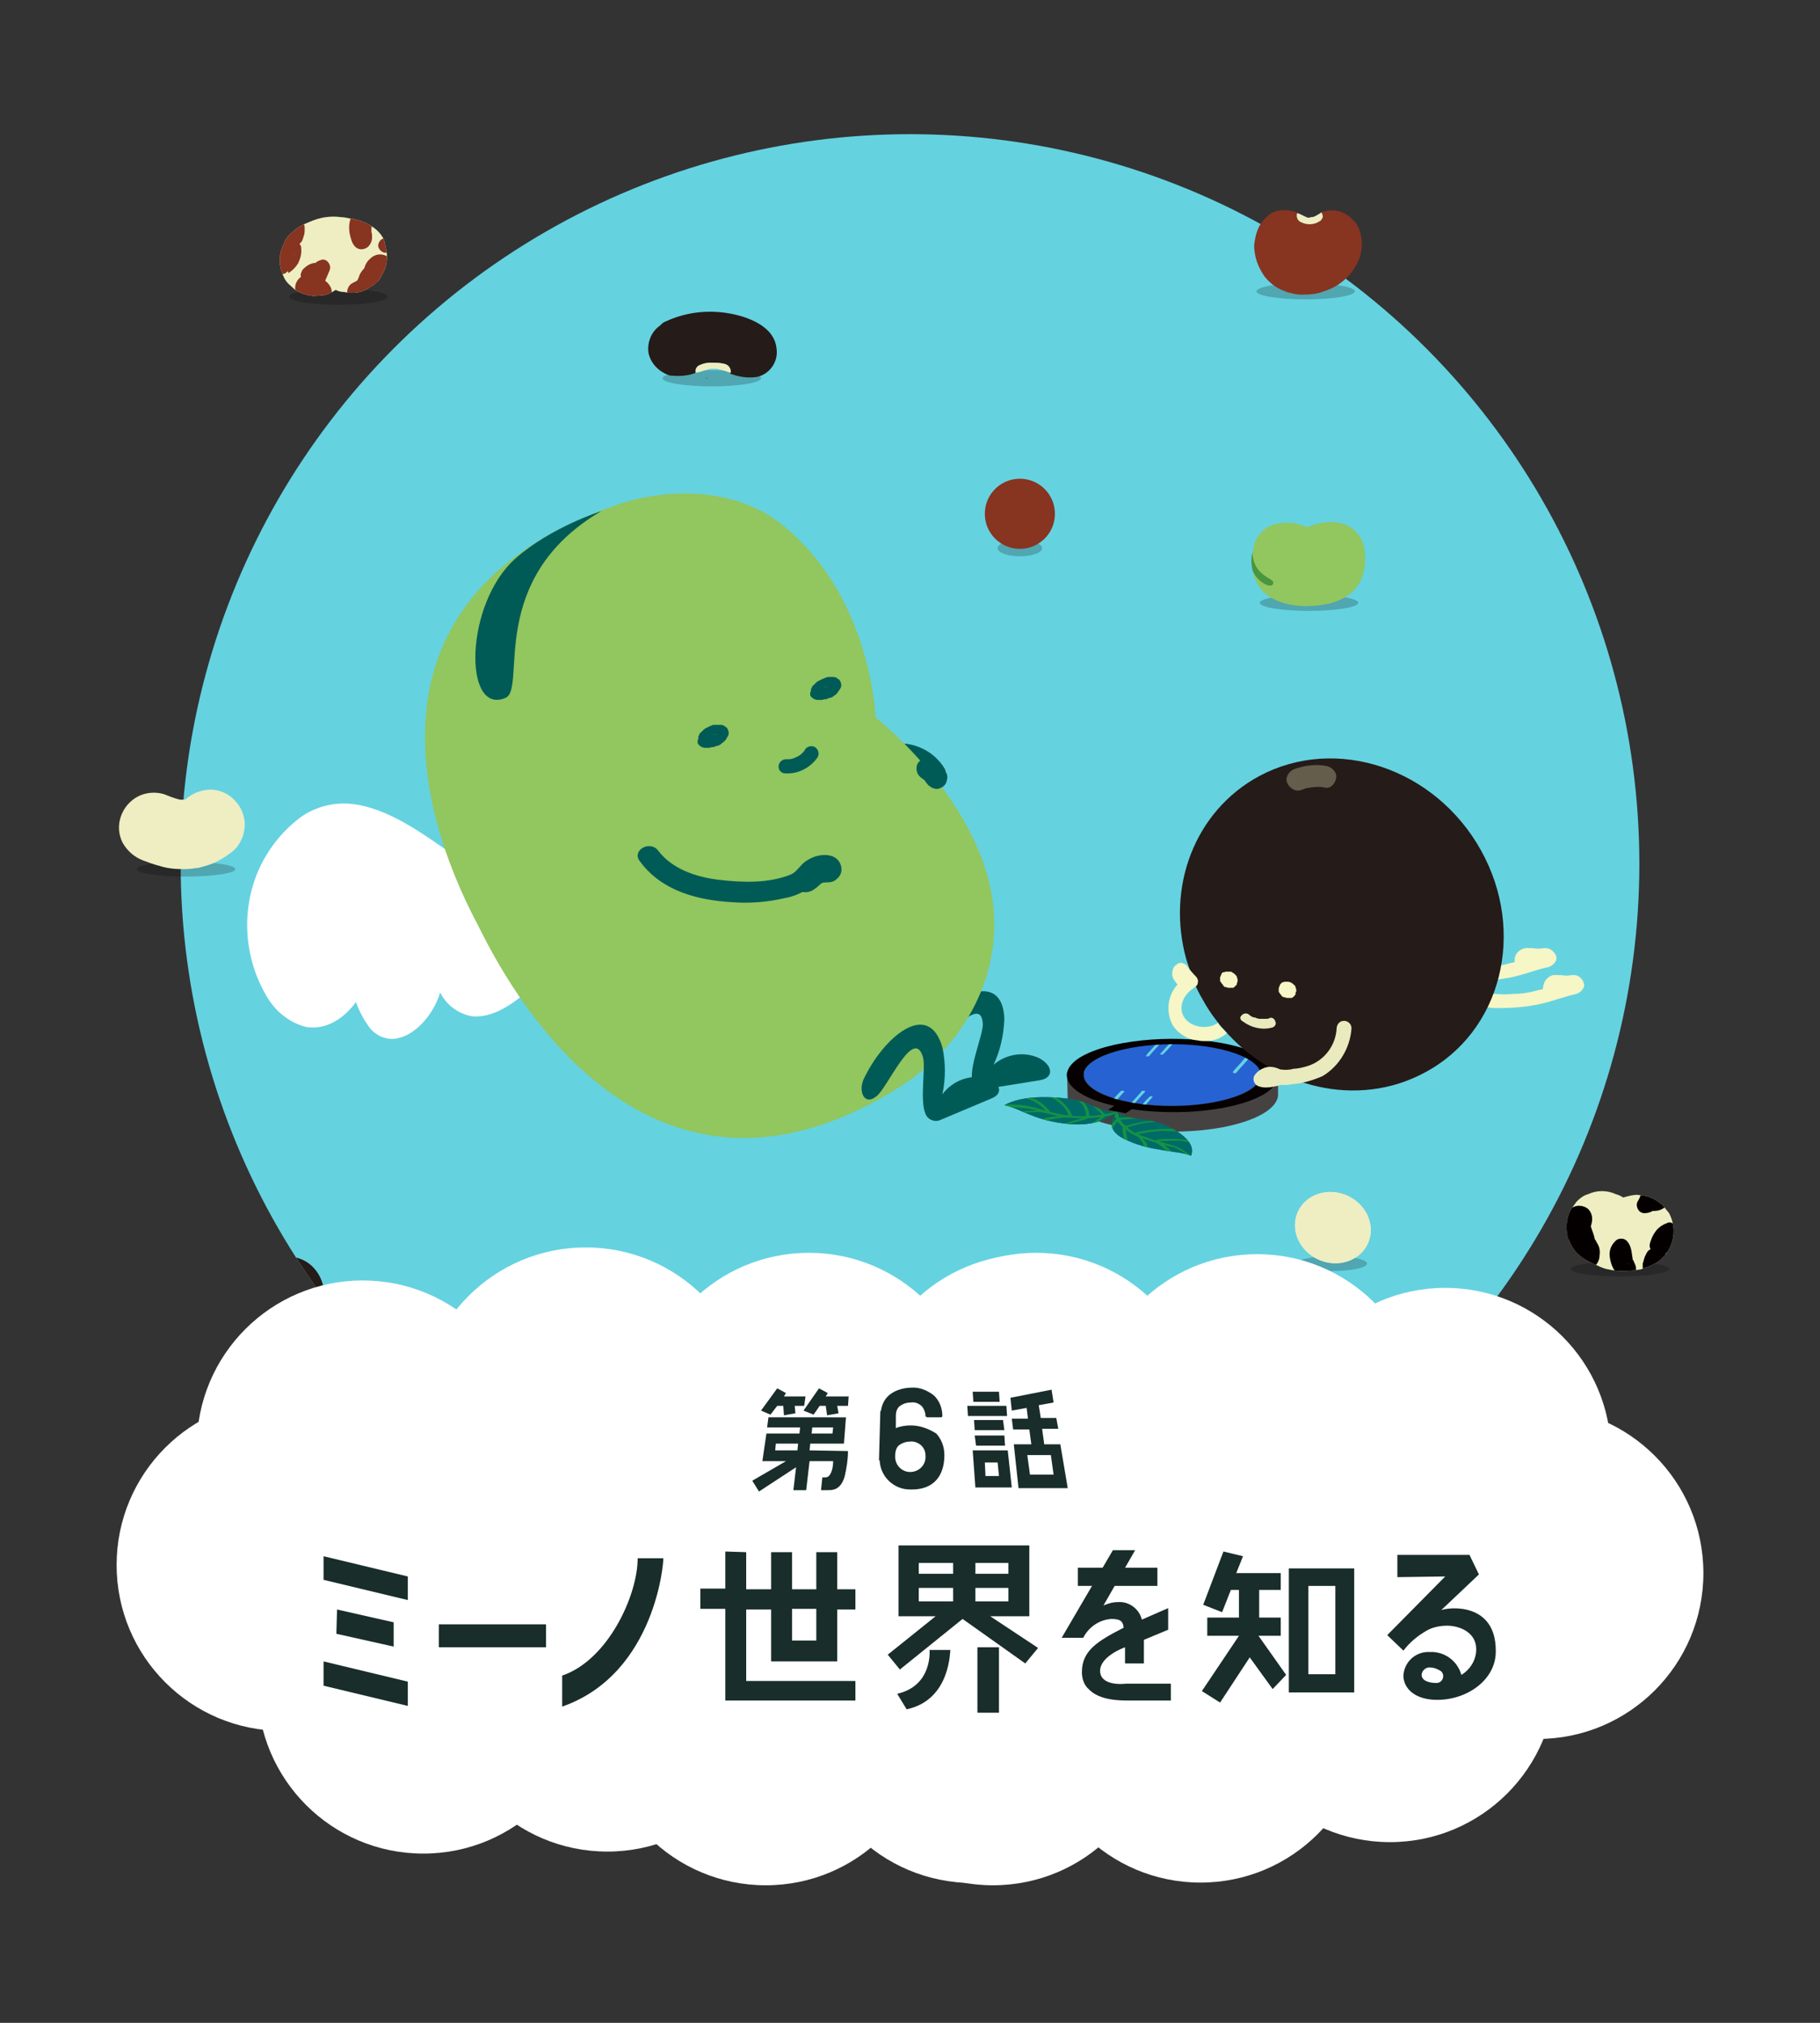
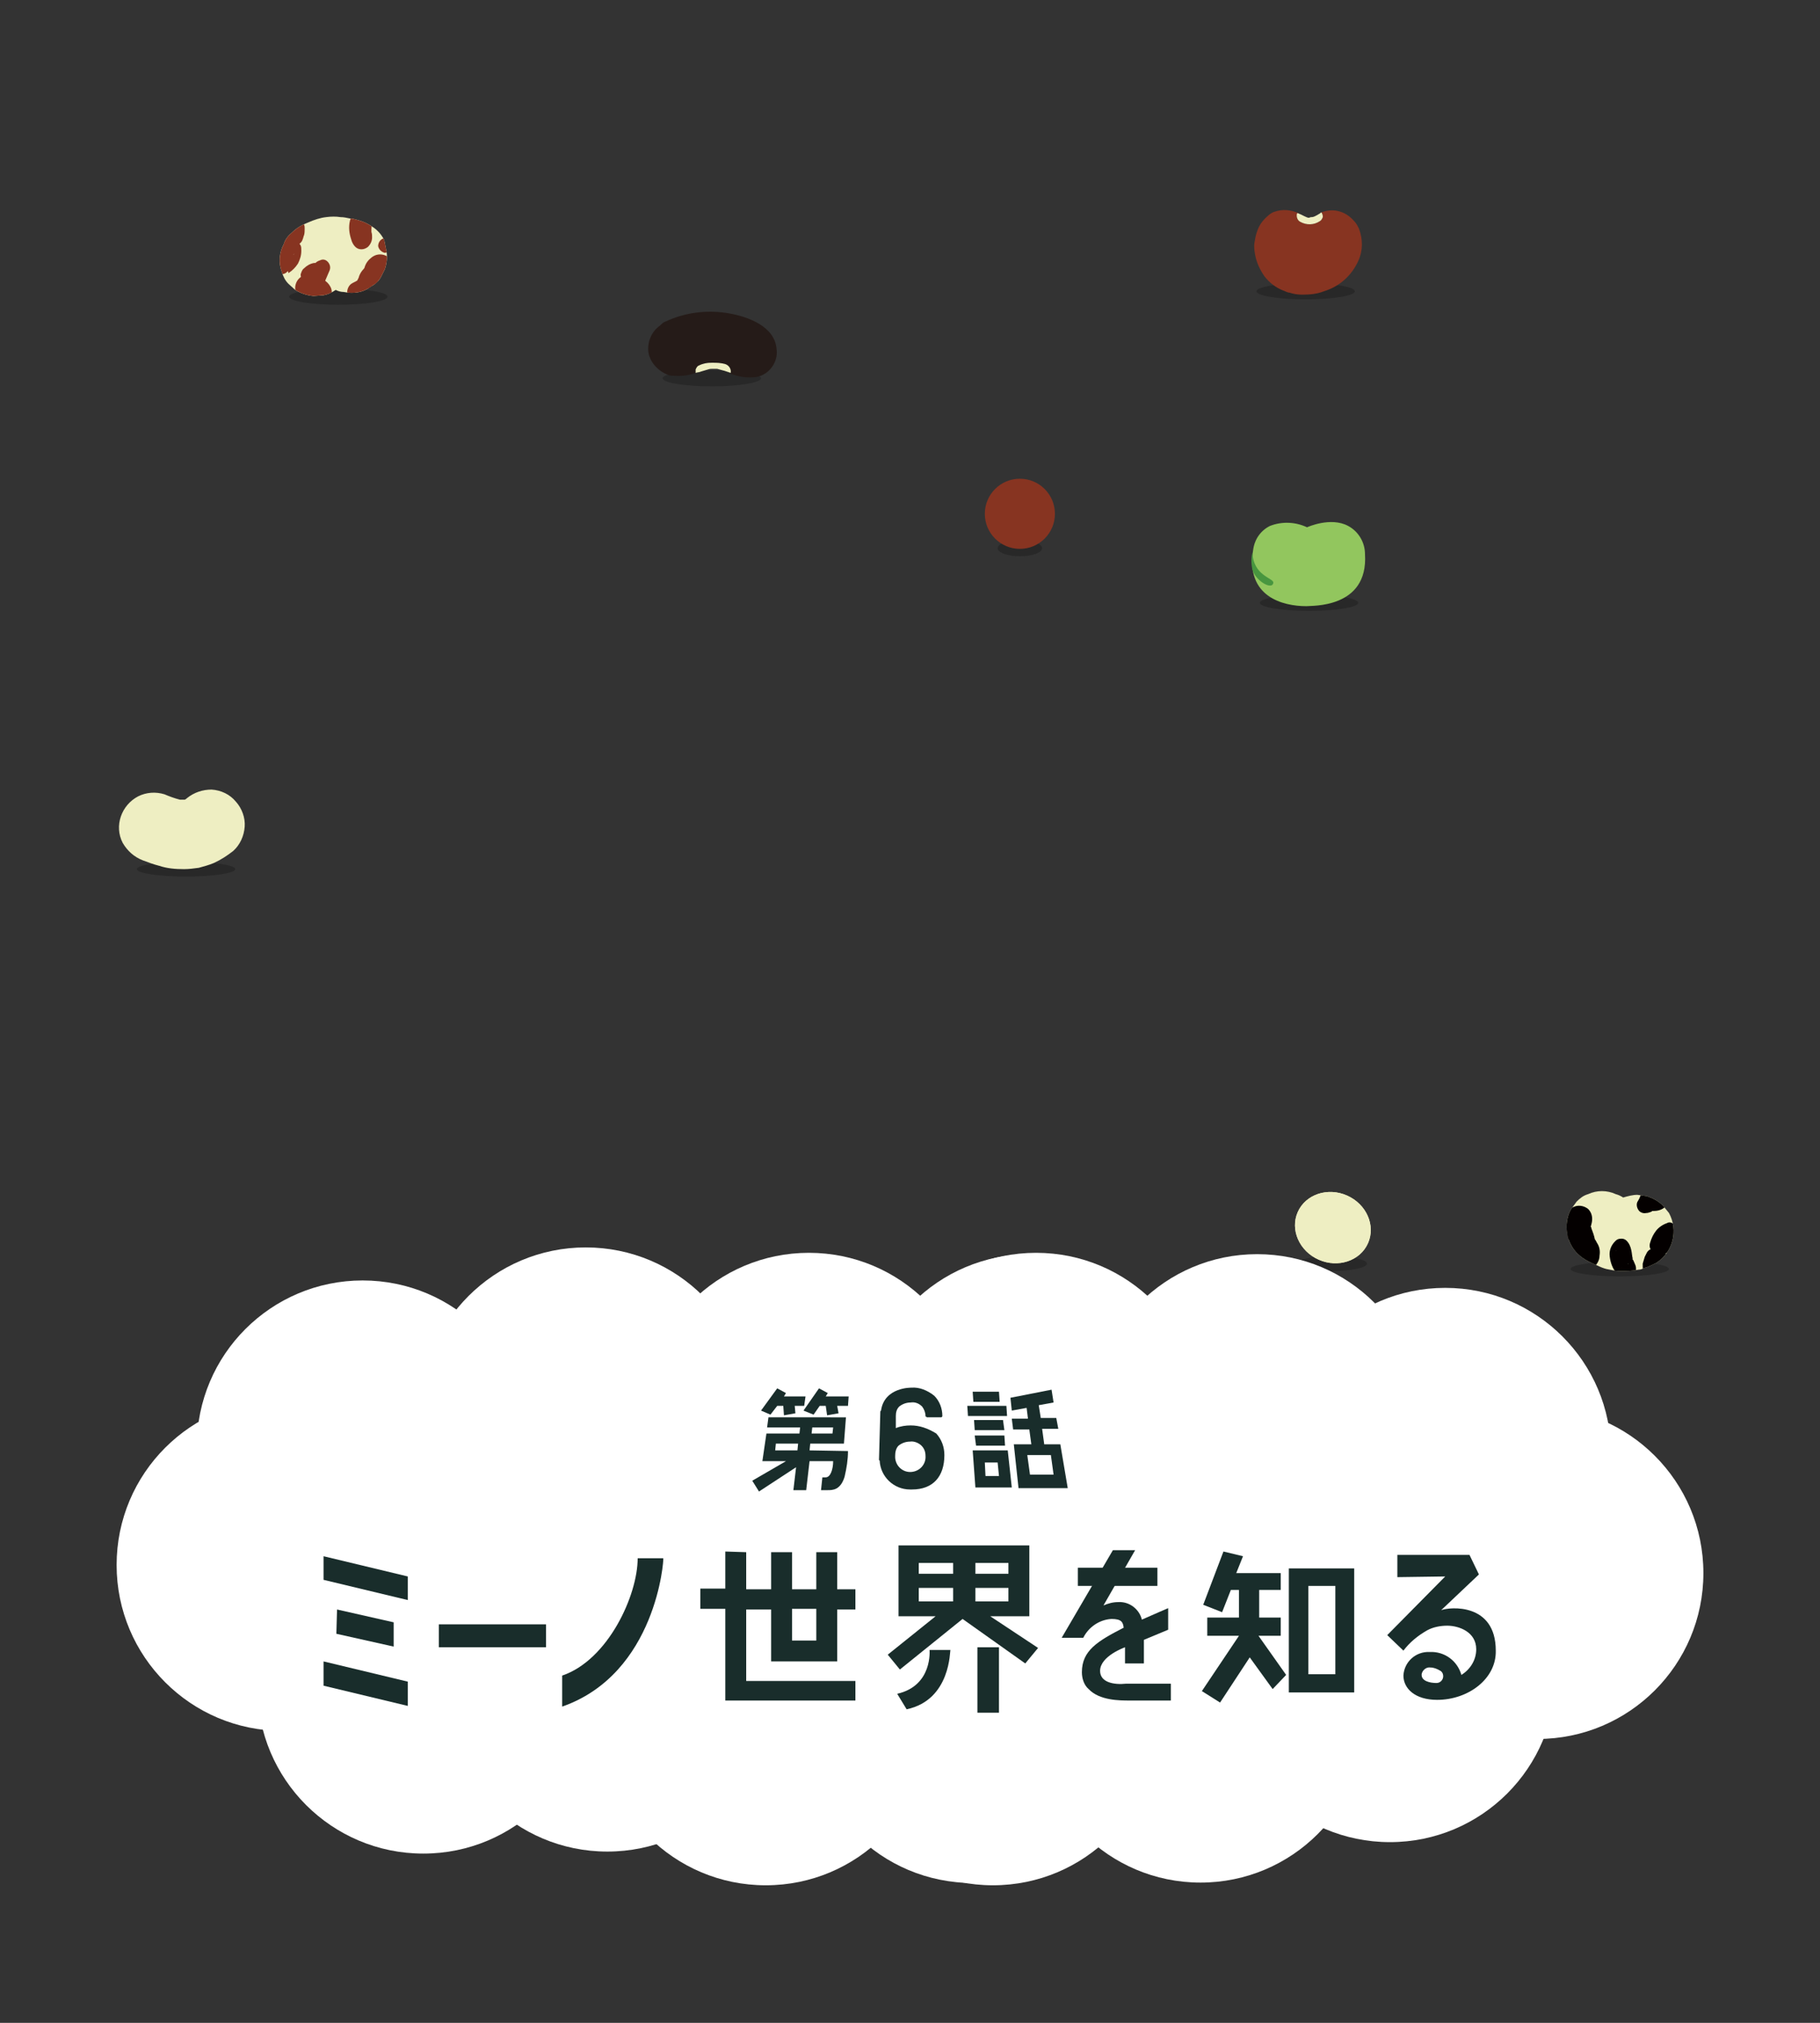
<svg xmlns="http://www.w3.org/2000/svg" xmlns:xlink="http://www.w3.org/1999/xlink" version="1.1" id="レイヤー_1" x="0px" y="0px" viewBox="0 0 270 300" style="enable-background:new 0 0 270 300;" xml:space="preserve">
  <rect x="0" y="0" width="270" height="300" fill="#333333" stroke="none" />
  <style type="text/css">
	.st0{clip-path:url(#SVGID_00000022549108052832073900000010611854333468268201_);}
	.st1{fill:#65D2E0;}
	.st2{fill:#005B56;}
	.st3{fill:#FFFFFF;}
	.st4{fill:#92C65E;}
	.st5{fill:#464242;}
	.st6{fill:#2662D2;}
	.st7{clip-path:url(#SVGID_00000158726863430274593230000004253093726542929801_);}
	.st8{fill:#006A67;}
	.st9{fill:#149243;}
	.st10{clip-path:url(#SVGID_00000015344647226323480850000000748849528859750036_);}
	.st11{fill:#060001;}
	.st12{fill:#F6F6C6;}
	.st13{fill:#251B18;}
	.st14{opacity:0.3;fill:#F6F6C6;enable-background:new    ;}
	.st15{fill:#EAEABF;}
	.st16{fill:#CBCBCB;}
	.st17{clip-path:url(#SVGID_00000088110556581441269990000005185701057066064520_);}
	.st18{fill:#EEEEC2;}
	.st19{fill:#040000;}
	.st20{opacity:0.21;}
	.st21{clip-path:url(#SVGID_00000119107703663894061590000015666819411202799516_);}
	.st22{fill:#192D2B;}
	.st23{fill:#873421;}
	.st24{clip-path:url(#SVGID_00000067946461344587780340000015540466992499611836_);}
	.st25{fill:#48963F;}
</style>
  <g>
    <g id="レイヤー_1_00000015339619381105491430000012715982215512439948_">
      <g>
        <defs>
-           <circle id="SVGID_1_" cx="135" cy="128.1" r="108.2" />
-         </defs>
+           </defs>
        <clipPath id="SVGID_00000049214572573599201110000000625314565253612678_">
          <use xlink:href="#SVGID_1_" style="overflow:visible;" />
        </clipPath>
        <g style="clip-path:url(#SVGID_00000049214572573599201110000000625314565253612678_);">
          <rect x="-125.8" y="-138.2" class="st1" width="445.4" height="449.2" />
          <path class="st2" d="M134.3,112.5h0.2c0.1,0-0.2,0,0,0l0.4,0.1c0.2,0.1,0.5,0.1,0.7,0.2l0.1,0.1h0.1c-0.2-0.1,0,0,0.1,0l0.2,0.1      c0.2,0.1,0.4,0.2,0.6,0.4l0.3,0.2c0.2,0.1-0.1-0.1,0,0l0.1,0.1c0.2,0.2,0.4,0.3,0.5,0.5c0.1,0.1,0.2,0.2,0.2,0.3      c0,0,0.1,0.1,0.1,0.1c-0.2-0.2,0,0,0,0s0.3,0.4,0.4,0.6c0.3,0.5,1,0.6,1.5,0.3c0.4-0.3,0.6-0.9,0.4-1.4      c-1.2-2.1-3.4-3.5-5.8-3.8c-0.6,0-1.1,0.5-1.1,1.1C133.3,112,133.8,112.4,134.3,112.5L134.3,112.5z" />
          <path class="st2" d="M136.6,153.1c4.3-5.4,12.1-9.5,12.4-2c-0.1,2.4-0.6,4.7-1.6,6.8c1.9-1.6,4.5-2,6.7-1c2,1,2.4,2.9,0.2,3.3      l-8.1,1.3c-0.9,0.2-1.8-0.5-2-1.4c0,0,0,0,0,0c-0.3-2.3,1.7-6.8,1.6-8.3c-0.3-4.7-6.3,3.4-8.1,4.2      C135.8,156.8,135.3,154.7,136.6,153.1z" />
          <path class="st3" d="M85.3,136.7c-6.3-1.6-12-5.6-17.6-9.6c-4.9-3.4-10.2-7.4-15.8-7.9c-2.6-0.2-5.2,0.5-7.3,2      c-2.8,2.1-5,4.9-6.4,8.2c-2.5,6.1-1.9,13,1.5,18.6c1.3,2.1,3.3,3.7,5.7,4.3c2.3,0.4,4.7-0.6,6.6-2.7c0.3-0.3,0.5-0.6,0.8-1      c0.5,1.4,1.2,2.7,2.1,3.9c1.1,1.3,2.8,1.9,4.4,1.4c2.4-0.6,5-3.4,6-6.7c0.9,1.8,2.6,3.1,4.6,3.5c3.1,0.4,6.3-1.8,8.9-4.2      c2.4-2.3,4.5-4.8,6.4-7.5c0-0.1,0.1-0.1,0.1-0.2C86,138.5,86.1,136.9,85.3,136.7z" />
          <path class="st3" d="M118.3,99c-3.6-3.6-9-4.2-12.4-0.9c-3.6,3.5-5.1,9.6-6.5,14.9c-1.9,7.2-3.4,14.9-6.9,21.1      c-0.5,0.9,0.3,2,0.9,1.8h0.1c3.8,1.1,8.7,2.1,12.1-0.5c1.9-1.4,2.6-3.9,2.7-6.5c1.7,1.4,4.1,1.6,5.9,0.4c2.2-1.7,2.2-5,1.7-8      c1.6,0.4,3.3-0.1,4.5-1.2c1.5-1.7,2.3-3.8,2.5-6.1C123.4,108.8,121.9,102.6,118.3,99z" />
          <path class="st4" d="M133,161.5c9.7-6,14.6-15.5,14.5-24.6c-0.1-16.8-17.6-30.5-17.6-30.5s-0.6-18-13.9-28.6      c-6.6-5.3-16.4-5.7-24.6-2.9C53.5,88,61.4,119.4,70.9,137.2C73.1,141.4,93.5,185.9,133,161.5z" />
          <path class="st2" d="M106.1,108.9c0,0,0.1,0.1,0.1,0.1L106.1,108.9L106.1,108.9l-0.2,0L106.1,108.9l-0.3,0L106.1,108.9l-0.4,0      l0.3-0.1l-0.3,0.1c0.1,0,0.2-0.1,0.3-0.1l-0.3,0.2c0.1,0,0.2-0.1,0.2-0.2l-0.3,0.2c0.1-0.1,0.1-0.1,0.2-0.2l-0.2,0.2      c0,0,0.1-0.1,0.1-0.2l-0.1,0.3c0-0.1,0-0.1,0.1-0.2v0.2c0-0.1,0-0.1,0-0.2v0.2c0-0.1,0-0.1-0.1-0.2l0.2,0.2c0,0-0.1-0.1-0.1-0.1      l0.2,0.1l-0.2-0.1l0.3,0.1h-0.2h0.3h-0.2h0.3h-0.3l0.4-0.1c-0.1,0-0.2,0.1-0.3,0.1l0.3-0.2c-0.1,0-0.2,0.1-0.2,0.2l0.3-0.2      l-0.2,0.2l0.2-0.2c0,0.1-0.1,0.1-0.1,0.2l0.1-0.3c0,0.1-0.1,0.1-0.1,0.2L106.1,108.9c0.1,0.1,0.1,0.1,0.1,0.2L106.1,108.9      c0.1,0,0.1,0.1,0.1,0.1L106.1,108.9L106.1,108.9c0.1,0,0.2,0.1,0.2,0.3c0,0.1,0,0.3,0,0.4c-0.1,0.3-0.3,0.5-0.6,0.7      c-0.3,0.2-0.6,0.3-1,0.3h-0.3c-0.2,0-0.4-0.1-0.5-0.2c-0.1-0.1-0.1-0.2-0.2-0.3c0-0.1,0-0.2-0.1-0.2c0-0.2,0-0.4,0-0.6v-0.1      c0.1-0.1,0.1-0.2,0.2-0.4c0,0,0-0.1,0.1-0.1c0.1-0.1,0.2-0.2,0.3-0.3c0.2-0.2,0.3-0.3,0.5-0.4c0.2-0.1,0.4-0.2,0.6-0.3      c0.2-0.1,0.3-0.1,0.5-0.2h0.3c0.3,0,0.5,0,0.8,0h0.1c0.1,0,0.3,0.1,0.4,0.1l0.1,0.1c0.1,0.1,0.2,0.1,0.3,0.2      c0.1,0.1,0.1,0.2,0.2,0.3c0,0,0,0.1,0,0.1c0.1,0.1,0.1,0.3,0.1,0.5c0,0.1,0,0.2-0.1,0.3c0,0.1-0.1,0.2-0.1,0.2      c-0.1,0.2-0.2,0.4-0.4,0.6l-0.1,0.1l-0.4,0.3l-0.1,0.1c-0.2,0.1-0.3,0.2-0.5,0.2c-0.2,0.1-0.4,0.1-0.5,0.2h-0.2      c-0.2,0-0.3,0.1-0.5,0.1c-0.2,0-0.3,0-0.5,0h-0.2c-0.1,0-0.3-0.1-0.4-0.1c-0.1-0.1-0.2-0.1-0.3-0.2c0,0-0.1-0.1-0.1-0.1      c-0.1-0.1-0.2-0.2-0.2-0.3c0-0.1,0-0.3,0-0.4c0.1-0.3,0.3-0.5,0.6-0.7c0.3-0.2,0.6-0.3,1-0.3      C105.5,108.6,105.9,108.7,106.1,108.9z" />
          <path class="st2" d="M122.8,101.8c0,0.1,0.1,0.1,0.1,0.1L122.8,101.8L122.8,101.8l-0.2,0L122.8,101.8l-0.3,0L122.8,101.8l-0.4,0      l0.3-0.1l-0.4,0.1c0.1,0,0.2-0.1,0.3-0.1l-0.3,0.2c0.1,0,0.2-0.1,0.2-0.2l-0.3,0.2l0.2-0.2l-0.2,0.2c0-0.1,0.1-0.1,0.1-0.2      l-0.1,0.3c0-0.1,0-0.1,0.1-0.2l-0.1,0.2c0-0.1,0-0.1,0-0.2l0.1,0.2c0-0.1,0-0.1-0.1-0.2l0.1,0.2c0-0.1-0.1-0.1-0.1-0.1l0.2,0.1      l-0.2-0.1l0.3,0.1h-0.2h0.3h-0.2h0.3h-0.3l0.4-0.1c-0.1,0-0.2,0.1-0.3,0.1l0.3-0.2c-0.1,0-0.2,0.1-0.2,0.2l0.3-0.2l-0.2,0.2      l0.2-0.2c0,0.1-0.1,0.1-0.1,0.2l0.2-0.2c0,0.1,0,0.1-0.1,0.2v-0.3c0,0.1,0,0.1,0,0.2L122.8,101.8c0.1,0.1,0.1,0.2,0.1,0.2      L122.8,101.8L122.8,101.8c0.1,0.1,0.2,0.2,0.2,0.4c0,0.1,0,0.3,0,0.4c-0.1,0.3-0.3,0.6-0.6,0.7c-0.3,0.2-0.6,0.3-1,0.3h-0.3      c-0.2,0-0.4-0.1-0.5-0.2c-0.1-0.1-0.1-0.2-0.2-0.3c0-0.1,0-0.2-0.1-0.2c0-0.2,0-0.4,0-0.6c0,0,0-0.1,0-0.1      c0.1-0.1,0.1-0.2,0.2-0.4c0,0,0-0.1,0.1-0.1c0.1-0.1,0.2-0.2,0.3-0.3c0.2-0.2,0.3-0.3,0.5-0.4c0.2-0.1,0.4-0.2,0.6-0.3      c0.2-0.1,0.3-0.1,0.5-0.2l0.3-0.1c0.3,0,0.5,0,0.8,0h0.1c0.1,0,0.3,0.1,0.4,0.1l0.1,0.1c0.1,0.1,0.2,0.1,0.3,0.2      c0.1,0.1,0.1,0.2,0.2,0.3c0,0,0,0.1,0,0.1c0.1,0.1,0.1,0.3,0.1,0.5c0,0.1,0,0.2-0.1,0.3c0,0.1-0.1,0.2-0.1,0.2      c-0.1,0.2-0.3,0.4-0.4,0.6l-0.1,0.1c-0.1,0.1-0.2,0.2-0.4,0.3l-0.1,0.1c-0.2,0.1-0.3,0.2-0.5,0.2c-0.2,0.1-0.4,0.1-0.5,0.2h-0.2      c-0.2,0-0.3,0.1-0.5,0.1c-0.2,0-0.3,0-0.5,0h-0.2c-0.1,0-0.3-0.1-0.4-0.1c-0.1-0.1-0.2-0.1-0.3-0.2c0,0-0.1-0.1-0.1-0.1      c-0.1-0.1-0.2-0.2-0.2-0.3c0-0.1,0-0.3,0-0.4c0.1-0.3,0.3-0.5,0.6-0.7c0.3-0.2,0.6-0.3,1-0.3      C122.2,101.5,122.6,101.6,122.8,101.8z" />
          <path class="st2" d="M89.2,75.8C72,85.9,78.2,102.1,75,103.5c-6.3,2.7-6.1-14,1.5-20.7C81.7,78.2,89.2,75.8,89.2,75.8z" />
          <path class="st2" d="M128.1,160.1c2.9-6.2,9.6-12,11.7-4.8c0.5,2.3,0.5,4.7,0,7c1.5-2,3.9-2.9,6.3-2.5c2.1,0.5,3,2.3,1,3.1      l-7.6,3.2c-0.9,0.4-1.9-0.1-2.2-0.9c-0.9-2.1,0.1-7-0.4-8.5c-1.4-4.5-5.3,4.8-6.9,5.9C128.3,164,127.3,162,128.1,160.1z" />
          <path class="st2" d="M94.9,127.7c3.2,4.4,8.5,5.8,13.7,6.1c2.6,0.2,5.2,0,7.8-0.6c1.2-0.2,2.4-0.7,3.5-1.4      c0.4-0.4,0.7-0.8,1.1-1.2c0.2-0.2,0.4-0.3,0.6-0.5c0.6-0.3,0.7,0.1,0.4-0.5l-0.2-1.2c0.8-0.4,0.8-0.6,0.2-0.6      c-0.2,0-0.5,0-0.7,0.1c-0.3,0.1-0.6,0.2-0.9,0.3c-0.3,0.2-0.5,0.4-0.8,0.6l-0.4,0.4c-0.1,0.1-0.2,0.1,0,0      c-0.9,0-1.5,0.7-1.6,1.6c0,0.8,0.7,1.5,1.6,1.5c0.6,0.1,1.2-0.1,1.7-0.5c0.5-0.3,0.8-0.8,1.2-0.9c0.8-0.1,1.4,0.1,2.1-0.6      c0.6-0.5,0.8-1.3,0.5-2.1c-0.6-1.6-2.6-1.6-4-1.1c-0.7,0.3-1.4,0.7-1.9,1.3c-0.6,0.6-0.8,1-1.5,1.3c-3.2,1.3-7,1.2-10.5,0.8      s-7.1-1.6-9.2-4.4C96.4,124.6,93.7,126.1,94.9,127.7L94.9,127.7z" />
          <path class="st2" d="M137.3,114.9c0.1,0,0.2,0,0.3,0H137.3c0.1,0,0.3,0.1,0.4,0.1l-0.3-0.1c0.2,0.1,0.4,0.2,0.5,0.3l-0.2-0.2      c0.2,0.2,0.5,0.4,0.7,0.7l-0.2-0.2c0.1,0.1,0.1,0.2,0.2,0.3l-0.1-0.3c0,0.1,0,0.1,0.1,0.2v-0.3c0,0.1,0,0.1,0,0.2v-0.3      c0,0.1,0,0.1,0,0.2l0.1-0.3c0,0,0,0.1-0.1,0.1l0.2-0.2c0,0-0.1,0.1-0.1,0.1l0.2-0.2h-0.1l0.3-0.1h-0.1h0.3H139h0.3h-0.2l0.3,0.1      l-0.2-0.1l0.2,0.2c-0.1-0.1-0.2-0.2-0.3-0.3l0.2,0.2c-0.2-0.2-0.3-0.5-0.5-0.7c-0.2-0.2-0.4-0.4-0.7-0.5l0.2,0.2      c-0.1-0.1-0.2-0.2-0.3-0.3l0.2,0.2c0,0-0.1-0.1-0.1-0.2l0.1,0.3c0,0,0-0.1,0-0.1v0.3V114v0.3c0,0,0,0,0-0.1l-0.1,0.3      c0,0,0-0.1,0-0.1l-0.2,0.2l0.1-0.1l-0.2,0.2h0.1l-0.3,0.1h0.1L137.3,114.9l0.1-0.1h-0.3L137.3,114.9l-0.4-0.2l0,0l-0.2-0.2l0,0      c0.2,0.2,0.5,0.3,0.8,0.3c0.3,0,0.6-0.1,0.8-0.3c0.2-0.2,0.3-0.5,0.3-0.8c0-0.3-0.1-0.6-0.3-0.8c-0.2-0.2-0.4-0.3-0.6-0.3      c-0.2-0.1-0.5-0.1-0.7,0c-0.5,0.1-0.9,0.5-1,1c-0.1,0.5,0,1,0.3,1.4c0.1,0.1,0.2,0.2,0.3,0.3c0.1,0.1,0.3,0.2,0.5,0.4l-0.2-0.2      c0.1,0.1,0.3,0.2,0.4,0.4l-0.2-0.2c0.2,0.2,0.3,0.4,0.5,0.6c0.2,0.3,0.5,0.4,0.8,0.6c0.2,0,0.3,0.1,0.5,0.1h0.1      c0.1,0,0.3,0,0.4-0.1c0.4-0.1,0.8-0.4,1-0.9c0.1-0.4,0.2-0.7,0.1-1.1c-0.1-0.3-0.3-0.6-0.5-0.9c-0.3-0.4-0.6-0.7-1-0.9      c-0.5-0.3-1.1-0.5-1.6-0.5c-0.6,0-1.1,0.5-1.1,1.1c0,0.3,0.1,0.6,0.3,0.8C136.7,114.7,137,114.8,137.3,114.9L137.3,114.9z" />
          <path class="st2" d="M116.5,114.7c1.9,0.1,3.7-0.8,4.8-2.4c0.3-0.5,0.1-1.2-0.4-1.5c-0.5-0.3-1.2-0.1-1.5,0.4      c0,0.1-0.1,0.1-0.1,0.2l0.1-0.1l-0.1,0.1c-0.1,0.1-0.2,0.2-0.3,0.3l-0.2,0.2l-0.1,0.1l0.1-0.1c-0.1,0.1-0.2,0.1-0.3,0.2      l-0.4,0.2c-0.1,0-0.3,0.1,0,0l-0.2,0.1c-0.3,0.1-0.6,0.2-0.8,0.2h0.3c-0.3,0-0.5,0-0.8,0c-0.6,0-1.1,0.5-1.1,1.1      C115.5,114.2,115.9,114.7,116.5,114.7z" />
          <path class="st5" d="M189.6,159.4l-31.3-0.3l0.1,4c0.3,0.8,1,1.5,1.7,1.9c4.1,2.6,13.5,3.6,21.2,2.2c5.2-1,8.1-2.8,8.3-4.7      L189.6,159.4z" />
          <ellipse class="st6" cx="173.9" cy="159.4" rx="13.1" ry="4.6" />
          <path class="st1" d="M172.6,156.3l0.5-0.5l0.8-0.9l0.2-0.2c0.1-0.1-0.4-0.2-0.5,0l-0.5,0.5l-0.8,0.9l-0.2,0.2      C172.1,156.4,172.5,156.5,172.6,156.3L172.6,156.3z" />
          <path class="st1" d="M170.5,156.6l0.6-0.7l1-1.1l0.2-0.2c0.1-0.1-0.4-0.2-0.5-0.1l-0.6,0.7l-1,1.1l-0.2,0.3      C169.9,156.7,170.4,156.7,170.5,156.6L170.5,156.6z" />
          <path class="st1" d="M183.4,159.1l0.6-0.7l1-1.1l0.2-0.3c0.1-0.1-0.4-0.2-0.5-0.1l-0.6,0.7l-1,1.1l-0.2,0.3      C182.9,159.2,183.3,159.2,183.4,159.1z" />
          <path class="st1" d="M165.3,163.5l0.5-0.5l0.8-0.9l0.2-0.2c0.1-0.1-0.4-0.2-0.5-0.1l-0.5,0.5l-0.8,0.9l-0.2,0.2      C164.7,163.6,165.2,163.6,165.3,163.5L165.3,163.5z" />
          <path class="st1" d="M169.5,164.3l0.5-0.5l0.8-0.9l0.2-0.2c0.1-0.1-0.4-0.2-0.5,0l-0.5,0.5l-0.8,0.9l-0.2,0.2      C168.9,164.4,169.4,164.4,169.5,164.3L169.5,164.3z" />
          <path class="st1" d="M168.1,163.9l0.6-0.7l1-1.1l0.2-0.2c0.1-0.1-0.4-0.2-0.5-0.1l-0.6,0.7l-1,1.1l-0.2,0.3      C167.5,163.9,168,164,168.1,163.9L168.1,163.9z" />
          <g>
            <defs>
              <path id="SVGID_00000006671206085160813250000001801724433004940709_" d="M165.7,164.9c-2.9,2.3-6.4,1.9-8,1.7        c-4.6-0.6-6.3-2.2-8.7-2.7c1.1-0.6,3.6-1.6,9.1-1C162,163.3,162.6,164.9,165.7,164.9" />
            </defs>
            <clipPath id="SVGID_00000168077427800013177260000013649741043884372871_">
              <use xlink:href="#SVGID_00000006671206085160813250000001801724433004940709_" style="overflow:visible;" />
            </clipPath>
            <g style="clip-path:url(#SVGID_00000168077427800013177260000013649741043884372871_);">
              <path class="st8" d="M165.7,164.9c-2.9,2.3-6.4,1.9-8,1.7c-4.6-0.6-6.3-2.2-8.7-2.7c1.1-0.6,3.6-1.6,9.1-1        C162,163.3,162.6,164.9,165.7,164.9" />
              <path class="st8" d="M166,165c-1,0.8-2.1,1.3-3.2,1.6c-1,0.2-2,0.4-3.1,0.3c-0.9,0-1.8-0.1-2.7-0.3c-0.9-0.1-1.7-0.3-2.5-0.6        c-0.7-0.2-1.3-0.4-2-0.7c-0.6-0.2-1.1-0.5-1.6-0.7c-0.5-0.2-1-0.4-1.5-0.5l-0.4-0.1c-0.2,0-0.2-0.2-0.1-0.2        c0.6-0.3,1.1-0.5,1.7-0.7c1-0.3,2.1-0.4,3.1-0.5c0.7,0,1.4,0,2.1,0c0.9,0,1.8,0.1,2.6,0.2c0.7,0.1,1.5,0.3,2.2,0.5        c0.6,0.2,1.1,0.4,1.6,0.6c0.9,0.5,2,0.8,3,0.8h0.5c0.3,0,0.4,0.3,0,0.3c-0.6,0-1.3,0-1.9-0.2c-0.5-0.1-1-0.3-1.4-0.5        c-0.5-0.2-0.9-0.4-1.5-0.6c-0.6-0.2-1.2-0.4-1.8-0.5c-0.8-0.1-1.7-0.2-2.6-0.3c-0.7,0-1.5-0.1-2.2,0s-1.2,0.1-1.8,0.1        l-0.8,0.1l-0.3,0.1l-0.3,0.1c-0.4,0.1-0.7,0.2-1.1,0.3l-0.2,0.1h-0.1h-0.1l-0.4,0.2l-0.1,0.1l-0.1-0.2        c1.1,0.3,2.1,0.6,3.1,1.1c1.3,0.6,2.6,1,4,1.3c1,0.2,2,0.4,3,0.4h0.6c0.2,0,0.5,0,0.7,0s0.4,0,0.7-0.1c0.3,0,0.5-0.1,0.8-0.1        l0.7-0.2c0.3-0.1,0.5-0.2,0.8-0.3c0.5-0.2,1.1-0.5,1.5-0.8l0.4-0.3c0.1-0.1,0.2-0.1,0.4-0.1C165.9,164.8,166,164.9,166,165        L166,165z" />
              <path class="st9" d="M149,163.8c1.1,0,2.2,0,3.3,0.2c0.7,0.1,1.4,0.3,2.1,0.5c1,0.3,2.1,0.6,3.2,0.8c1.2,0.2,2.5,0.3,3.7,0.2        c1.3,0,2.6-0.2,3.8-0.5l0.4-0.1c0.3-0.1,0.6,0.1,0.3,0.2c-1.3,0.4-2.5,0.6-3.9,0.7c-1.3,0.1-2.6,0-3.9-0.1        c-0.6-0.1-1.3-0.2-1.9-0.4c-0.5-0.1-1-0.2-1.6-0.4l-1.1-0.3l-0.5-0.1l-0.3-0.1h-0.1c0,0-0.1,0,0,0h-0.1c-1-0.1-2-0.2-3-0.2        H149C148.7,164.1,148.6,163.8,149,163.8L149,163.8z" />
              <path class="st9" d="M152.7,162.7c0.7,0.2,1.3,0.5,1.8,0.9c0.4,0.3,0.8,0.7,1.2,1.1c0,0.1-0.1,0.1-0.2,0.2        c-0.1,0-0.2,0-0.3-0.1c-0.3-0.4-0.7-0.7-1.1-1c-0.5-0.4-1-0.6-1.6-0.8C152.2,162.9,152.4,162.7,152.7,162.7L152.7,162.7z" />
              <path class="st9" d="M156.4,162.6c0.9,0.5,1.7,1.2,2.3,2.1c0.1,0.2,0.2,0.4,0.3,0.6c0,0.1,0,0.1-0.2,0.2s-0.3,0-0.3-0.1        c-0.3-0.9-0.9-1.6-1.7-2.1c-0.2-0.2-0.5-0.3-0.8-0.5c-0.1-0.1-0.1-0.1,0-0.2C156.2,162.6,156.3,162.6,156.4,162.6L156.4,162.6        z" />
              <path class="st9" d="M160.3,163.1c0.8,0.5,1.3,1.5,1.3,2.4c0,0.1-0.1,0.1-0.2,0.1s-0.3-0.1-0.3-0.1c0-0.9-0.4-1.8-1.2-2.3        C159.7,163.1,160.2,162.9,160.3,163.1L160.3,163.1z" />
              <path class="st9" d="M151.6,164.8c1.3-0.1,2.6-0.1,3.9-0.1c0.1,0,0.2,0.1,0.2,0.2s-0.2,0.1-0.3,0.1c-1.2-0.1-2.5-0.1-3.7,0.1        c-0.1,0-0.3-0.1-0.3-0.1S151.4,164.8,151.6,164.8z" />
              <path class="st9" d="M154.3,166.1c0.6-0.3,1.3-0.4,2-0.5c0.8-0.1,1.6-0.2,2.5-0.2c0.3,0,0.4,0.2,0,0.3c-0.8,0-1.6,0.1-2.3,0.2        c-0.6,0.1-1.2,0.2-1.8,0.4c-0.1,0-0.3,0-0.4,0C154.2,166.2,154.1,166.1,154.3,166.1L154.3,166.1z" />
              <path class="st9" d="M157.7,166.7l1.9-0.6c0.6-0.1,1.1-0.3,1.7-0.6c0.2-0.1,0.6,0.1,0.4,0.2c-0.6,0.3-1.2,0.5-1.8,0.6l-2,0.6        C157.7,167,157.4,166.8,157.7,166.7L157.7,166.7z" />
              <path class="st9" d="M161.3,166.8c0.9-0.3,1.7-0.8,2.4-1.5c0.2-0.1,0.6,0,0.4,0.1c-0.7,0.7-1.6,1.3-2.6,1.6        C161.3,167.2,161,166.9,161.3,166.8L161.3,166.8z" />
              <path class="st9" d="M163.7,165.5c-0.5-0.5-1-1-1.6-1.5c-0.2-0.1,0.3-0.3,0.4-0.1c0.6,0.5,1.1,1,1.6,1.5        c0.1,0.1,0,0.1-0.1,0.2C163.9,165.5,163.8,165.5,163.7,165.5L163.7,165.5z" />
            </g>
          </g>
          <g>
            <defs>
              <path id="SVGID_00000176744938490592580960000002543295485744357269_" d="M165.7,164.9c-2.1,2.5,0.5,3.8,1.7,4.3        c3.6,1.6,7.1,1.4,9.3,2.2c0.3-0.8,0.5-2.4-3.5-4.4C170.3,165.6,167.4,166.3,165.7,164.9" />
            </defs>
            <clipPath id="SVGID_00000051376151341307039590000012300956573798675877_">
              <use xlink:href="#SVGID_00000176744938490592580960000002543295485744357269_" style="overflow:visible;" />
            </clipPath>
            <g style="clip-path:url(#SVGID_00000051376151341307039590000012300956573798675877_);">
              <path class="st8" d="M165.7,164.9c-2.1,2.5,0.5,3.8,1.7,4.3c3.6,1.6,7.1,1.4,9.3,2.2c0.3-0.8,0.5-2.4-3.5-4.4        C170.3,165.6,167.4,166.3,165.7,164.9" />
              <path class="st8" d="M165.9,165c-0.6,0.6-0.8,1.4-0.7,2.2c0,0.1,0.1,0.3,0.2,0.4c0.1,0.1,0.2,0.2,0.3,0.4l0,0l0,0l0,0        c0,0,0.1,0.1,0.1,0.1l0.2,0.2c0.1,0.1,0.2,0.2,0.4,0.3l0.1,0.1l0,0l0,0l0.2,0.1l0.4,0.2c0.4,0.2,0.8,0.4,1.2,0.5        c1.4,0.5,2.9,0.9,4.4,1.1c1.2,0.1,2.5,0.4,3.7,0.7l0.4,0.1l-0.4,0.1c0-0.1,0.1-0.2,0.1-0.2V171c0,0,0,0,0-0.1s0,0,0,0l0,0        c0-0.2,0-0.4,0-0.6c0-0.1,0-0.1,0-0.2V170l0,0v0c-0.1-0.1-0.1-0.3-0.2-0.4c-0.2-0.3-0.4-0.6-0.6-0.8c-0.4-0.3-0.8-0.7-1.2-0.9        c-0.6-0.4-1.2-0.7-1.8-1c-0.6-0.3-1.3-0.5-1.9-0.6c-0.6-0.1-1.2-0.2-1.8-0.3s-1.1-0.2-1.7-0.3c-0.5-0.1-1-0.3-1.4-0.6        l-0.3-0.2c-0.2-0.1,0.3-0.3,0.4-0.1c0.2,0.1,0.4,0.3,0.6,0.4c0.2,0.1,0.4,0.2,0.7,0.2c0.5,0.1,1.1,0.2,1.6,0.3        c0.6,0.1,1.3,0.2,1.9,0.3c0.7,0.1,1.4,0.3,2,0.6c0.7,0.3,1.3,0.6,1.9,1c0.5,0.3,0.9,0.6,1.3,0.9c0.5,0.4,0.9,1,1.2,1.6        c0.1,0.4,0.1,0.8-0.1,1.2v0.1c0,0.1-0.2,0.1-0.4,0.1c-1.2-0.3-2.3-0.6-3.6-0.7c-1.5-0.2-3.1-0.5-4.6-1        c-0.8-0.3-1.6-0.6-2.4-1.1c-0.6-0.3-1-0.8-1.3-1.4c-0.2-0.8-0.1-1.6,0.5-2.2l0.2-0.3c0.1-0.1,0.2-0.1,0.4-0.1        C165.9,164.8,165.9,164.9,165.9,165L165.9,165z" />
              <path class="st9" d="M176.4,171.5c-0.6-0.5-1.3-0.9-2.1-1.3l-0.2-0.1H174l0,0h-0.1l-0.5-0.1l-1.1-0.3l-1.4-0.4        c-0.6-0.2-1.2-0.4-1.8-0.6c-0.9-0.3-1.8-0.9-2.5-1.5c-0.6-0.5-1.1-1.2-1.3-2V165c0-0.2,0.5-0.2,0.5,0c0.1,0.7,0.5,1.4,1.1,1.9        c0.7,0.7,1.5,1.2,2.4,1.5c0.5,0.2,1.1,0.4,1.7,0.6s1,0.3,1.4,0.4c0.7,0.2,1.3,0.4,2,0.6c0.7,0.3,1.4,0.7,2,1.2l0.3,0.2        C177,171.6,176.6,171.7,176.4,171.5L176.4,171.5z" />
              <path class="st9" d="M176.3,169.4c-0.7-0.2-1.5-0.3-2.2-0.2c-0.8,0-1.5,0-2.3,0.1c-0.1,0-0.3,0-0.3-0.1s0-0.1,0.2-0.2        c0.8-0.1,1.6-0.1,2.4-0.1c0.8,0,1.7,0.1,2.5,0.3C176.8,169.3,176.5,169.5,176.3,169.4z" />
              <path class="st9" d="M174.4,167.8c-1.5-0.1-3-0.1-4.4,0.2c-0.4,0.1-0.8,0.1-1.2,0.2c-0.1,0-0.2,0-0.3-0.1        c-0.1-0.1,0-0.1,0.2-0.2c1.5-0.3,3-0.5,4.5-0.5c0.4,0,0.9,0,1.3,0.1c0.1,0,0.2,0.1,0.2,0.2S174.5,167.8,174.4,167.8        L174.4,167.8z" />
              <path class="st9" d="M171.7,166.4c-1.5,0-3,0.3-4.4,0.8c-0.1,0.1-0.2,0.1-0.4,0c-0.1-0.1,0-0.1,0.1-0.2        c1.5-0.5,3.1-0.8,4.7-0.8C172,166.2,172.1,166.5,171.7,166.4L171.7,166.4z" />
              <path class="st9" d="M173.4,171c-0.6-0.6-1.3-1.2-2-1.6c-0.1-0.1-0.1-0.1,0-0.2c0.1-0.1,0.2-0.1,0.4,0c0.8,0.5,1.5,1,2.1,1.7        c0.1,0.1,0,0.1-0.1,0.2C173.6,171.1,173.5,171.1,173.4,171L173.4,171z" />
              <path class="st9" d="M169.7,170.3c0-0.4-0.1-0.7-0.3-1c-0.3-0.4-0.6-0.8-1-1.1c-0.2-0.1,0.3-0.3,0.4-0.1        c0.4,0.4,0.7,0.7,1.1,1.2c0.3,0.3,0.4,0.7,0.3,1.1c0,0.1-0.2,0.1-0.3,0.1S169.7,170.4,169.7,170.3L169.7,170.3z" />
              <path class="st9" d="M166.8,169.3l-0.2-1.2c-0.1-0.4-0.1-0.7,0-1.1c0.1-0.2,0.6-0.1,0.5,0.1c-0.1,0.3-0.1,0.7,0,1l0.2,1.1        C167.3,169.4,166.8,169.4,166.8,169.3L166.8,169.3z" />
              <path class="st9" d="M164.5,167.9c0.1-0.8,0.6-1.5,1.2-2c0.1-0.2,0.6,0,0.4,0.1c-0.6,0.6-1.1,1.2-1.1,1.9        C165,168,164.5,168,164.5,167.9L164.5,167.9z" />
              <path class="st9" d="M165.9,165.8c1.1-0.1,2.2-0.1,3.4-0.2c0.3,0,0.4,0.2,0,0.3c-1.1,0-2.2,0.1-3.4,0.2        c-0.1,0-0.3-0.1-0.3-0.1S165.8,165.8,165.9,165.8L165.9,165.8z" />
            </g>
          </g>
          <path class="st11" d="M181.3,154.7c-7.6-1.4-17.1-0.4-21.2,2.2c-3.8,2.5-1.5,5.6,5.2,7.1l-0.9,0.6l2.6,0.5l0.9-0.6      c7.4,1.1,16,0.1,19.9-2.4C191.8,159.4,188.9,156.1,181.3,154.7z M185.5,161.6c-3.4,2.2-11.4,3.1-17.8,1.9s-8.8-4-5.4-6.2      s11.4-3.1,17.8-1.9S188.9,159.4,185.5,161.6z" />
          <path class="st12" d="M234,144.7c-0.6-0.2-1.1,0-1.7,0c-0.6-0.1-1.2-0.1-1.8-0.1c-0.6,0.1-1.1,0.5-1.4,1.1      c-0.1,0.3-0.2,0.6-0.2,0.9c0,0,0,0.1,0,0.1l-0.5,0.1c-0.4,0.1-0.8,0.2-1.2,0.3c-0.9,0.2-1.8,0.3-2.7,0.3c-0.9,0.1-1.8,0.1-2.7,0      c-0.7,0.1-1.4-0.1-2-0.5c-0.4-0.4-1.1-0.4-1.5,0c-0.4,0.4-0.4,1.1,0,1.5c1.2,0.8,2.7,1.2,4.2,1.1c1.6,0,3.3-0.1,4.9-0.4      c0.8-0.1,1.5-0.3,2.3-0.5c0.4-0.1,2.8-0.9,3.8-1.1c0.7-0.1,1.3-0.6,1.5-1.2C235.1,145.8,234.7,145,234,144.7z" />
          <path class="st12" d="M229.8,140.7c-0.6-0.2-1.1,0-1.7,0c-0.6-0.1-1.2-0.1-1.8-0.1c-1,0.2-1.7,1-1.6,2c0,0,0,0.1,0,0.1l-0.5,0.1      c-0.4,0.1-0.8,0.2-1.2,0.3c-0.9,0.2-1.8,0.3-2.7,0.3c-0.9,0.1-1.8,0.1-2.7,0c-0.7,0-1.4-0.1-1.9-0.5c-0.4-0.4-1.1-0.4-1.5,0      c-0.4,0.4-0.4,1.1,0,1.5c1.2,0.8,2.7,1.2,4.2,1.1c1.6,0,3.3-0.1,4.9-0.4c0.8-0.1,1.5-0.3,2.3-0.5c0.4-0.1,2.8-0.9,3.8-1.1      c0.7-0.1,1.3-0.6,1.5-1.2C231,141.7,230.5,141,229.8,140.7z" />
-           <path class="st13" d="M219.7,126.1c-6.8-12.2-21.5-17.1-32.9-11c-9.6,5.2-13.8,16.5-10.8,27.2c0.2,0.6,0.4,1.2,0.6,1.8l0,0v0.1      c0.2,0.5,0.3,0.9,0.5,1.4c0.4,0.9,0.8,1.8,1.3,2.6c0.6,1.1,1.3,2.2,2.1,3.2c0.3,0.4,0.6,0.8,1,1.2c7.5,8.8,19.9,11.8,29.8,6.5      C222.7,153.1,226.5,138.3,219.7,126.1z" />
          <path class="st12" d="M176.6,144.2v-0.1c-0.2,0.1-0.5,0.3-0.7,0.4c0.2,0.2,0.4,0.5,0.6,0.7C176.5,145,176.6,144.6,176.6,144.2z" />
          <path class="st12" d="M176.6,144.1v0.1V144.1C176.6,144.1,176.6,144.1,176.6,144.1z" />
          <path class="st12" d="M175.6,143.2c-0.3-0.1-0.6,0-0.9,0.2c-0.1,0.1-0.2,0.2-0.3,0.3l-0.1,0.2c-0.1,0.2-0.1,0.4-0.1,0.5      c0,0.2,0.1,0.4,0.2,0.6c0.1,0.2,0.2,0.4,0.3,0.5c0.1,0.1,0.2,0.3,0.4,0.4c-1.6,1.6-2,4-0.9,6c0.8,1.2,2.1,2,3.5,2.1      c1.4,0.3,2.8,0,4-0.8c-0.4-0.4-0.7-0.8-1.1-1.2c-1.6,0.9-4.2,0.6-5.1-1s-0.1-3.7,1.4-4.7c0-0.1-0.1-0.2-0.1-0.3l0,0      c0,0.1,0.1,0.2,0.1,0.3l0.3-0.2c0.4-0.2,0.5-0.7,0.2-1.1c0,0-0.1-0.1-0.1-0.1c-0.5-0.5-0.9-1-1.3-1.6      C175.9,143.3,175.8,143.2,175.6,143.2" />
          <path class="st12" d="M178.8,154.4c-0.4,0-0.7,0-1.1-0.1c-1.5-0.1-2.9-1-3.7-2.2c-1.1-2-0.8-4.5,0.7-6.1      c-0.1-0.1-0.1-0.1-0.2-0.2c-0.1-0.2-0.3-0.4-0.4-0.6c-0.1-0.2-0.2-0.4-0.2-0.6v-0.1c0-0.2,0-0.5,0.1-0.7l0.1-0.3      c0.1-0.1,0.2-0.3,0.4-0.4c0.3-0.3,0.7-0.4,1.1-0.2l0,0c0.2,0.1,0.4,0.2,0.5,0.4c0.4,0.5,0.8,1,1.3,1.5c0.2,0.2,0.4,0.6,0.3,0.9      c0,0.3-0.2,0.6-0.5,0.7l-0.2,0.2l0,0c-1.4,0.9-2.3,2.8-1.3,4.3s3.4,1.8,4.8,0.9l0.2-0.1l0.1,0.2c0.3,0.4,0.6,0.7,1,1.1l0.2,0.2      l-0.2,0.2C180.9,154.1,179.9,154.4,178.8,154.4z M175.3,143.4c-0.2,0-0.3,0.1-0.4,0.2h-0.1c-0.1,0-0.2,0.1-0.2,0.2l-0.1,0.2      c0,0.1,0,0.3,0,0.4c0.1,0.4,0.2,0.7,0.4,1c0.1,0.1,0.2,0.2,0.3,0.4l0.2,0.2l-0.2,0.2c-1.5,1.5-1.9,3.8-0.8,5.7      c0.7,1.1,1.9,1.9,3.3,2c1.2,0.2,2.5,0,3.5-0.6c-0.3-0.3-0.5-0.5-0.7-0.8c-1.6,0.8-4.3,0.5-5.3-1.2c-0.9-1.7-0.3-3.9,1.3-4.9      v-0.1l0.4-0.2l0,0l0,0c0.1-0.1,0.2-0.2,0.2-0.3c0-0.2,0-0.4-0.2-0.5c-0.5-0.5-0.9-1-1.4-1.6c-0.1-0.1-0.1-0.1-0.2-0.2l0,0      L175.3,143.4z" />
          <path class="st14" d="M196.5,116.8c-0.4-0.1-0.8-0.1-1.2-0.1h0.4c-0.7,0-1.3,0.1-2,0.2l0.4-0.1c-0.3,0.1-0.6,0.2-0.9,0.3      c-0.4,0.2-0.9,0.2-1.3,0c-0.4-0.2-0.7-0.5-0.9-0.9c-0.2-0.4-0.2-0.8,0-1.2c0.2-0.4,0.5-0.7,0.9-0.9c1.6-0.6,3.3-0.8,4.9-0.5      c0.4,0.1,0.8,0.3,1.1,0.7c0.3,0.3,0.4,0.8,0.3,1.2c-0.1,0.4-0.3,0.8-0.7,1.1C197.3,116.8,196.9,116.9,196.5,116.8L196.5,116.8z" />
          <path class="st12" d="M190.8,146.6l-0.1,0.1L190.8,146.6L190.8,146.6L190.8,146.6L190.8,146.6l0.1-0.1L190.8,146.6l0.2,0      L190.8,146.6l0.3,0h-0.1l0.2,0.1l-0.1-0.1l0.2,0.1l-0.1-0.1l0.1,0.1l-0.1-0.1l0.1,0.2c0,0,0-0.1,0-0.1v0.2c0,0,0-0.1,0-0.1v0.2      c0,0,0-0.1,0-0.1l-0.1,0.2c0,0,0-0.1,0.1-0.1l-0.1,0.1l0.1-0.1l-0.1,0.1l0.1-0.1l-0.2,0.1h0.1h-0.2h-0.1h0.1l-0.2-0.1l0.1,0.1      l-0.2-0.1c0,0,0.1,0.1,0.1,0.1l-0.1-0.1c0,0,0.1,0.1,0.1,0.1l-0.1-0.2l0.1,0.1l-0.1-0.2c0,0,0,0.1,0,0.1L190.8,146.6      c0,0.1,0,0.2,0,0.2L190.8,146.6L190.8,146.6c0,0.1-0.1,0.2-0.1,0.3c0,0.1,0,0.2,0.1,0.3c0.1,0.2,0.2,0.3,0.4,0.4      c0.2,0.1,0.4,0.1,0.6,0.1l0.2-0.1c0.1-0.1,0.2-0.2,0.2-0.3c0-0.1,0-0.2,0.1-0.2c0-0.1,0-0.1,0-0.2c0-0.2,0-0.3-0.1-0.4v-0.1      c0-0.1-0.1-0.2-0.1-0.2c0,0,0-0.1-0.1-0.1c-0.1-0.1-0.1-0.1-0.2-0.2c-0.1-0.1-0.2-0.1-0.3-0.2c-0.1,0-0.2-0.1-0.4-0.1h-0.3      c-0.1,0-0.1,0-0.2,0c-0.1,0-0.3,0.1-0.4,0.1l-0.1,0.1l-0.2,0.2v0.1c-0.1,0.1-0.1,0.1-0.1,0.2c0,0.1-0.1,0.2-0.1,0.2      c0,0,0,0.1,0,0.1c0,0.1,0,0.2,0,0.4c0,0.1,0,0.2,0.1,0.2c0,0.1,0.1,0.1,0.1,0.2c0.1,0.1,0.2,0.2,0.3,0.4h0.1      c0.1,0.1,0.1,0.1,0.2,0.1h0.1l0.3,0.1c0.1,0,0.2,0,0.3,0h0.1c0.1,0,0.2,0,0.3,0c0.1,0,0.2-0.1,0.2-0.1l0.1-0.1      c0.1,0,0.1-0.1,0.2-0.2c0.1-0.1,0.1-0.1,0.1-0.2c0,0,0-0.1,0-0.1c0-0.1,0-0.2,0-0.3c0-0.1,0-0.2,0-0.3c-0.1-0.2-0.2-0.3-0.4-0.4      c-0.2-0.1-0.4-0.1-0.6,0C191,146.3,190.9,146.4,190.8,146.6z" />
          <path class="st12" d="M182.1,145.3c0,0,0,0.1-0.1,0.1L182.1,145.3C182.1,145.3,182.1,145.3,182.1,145.3L182.1,145.3L182.1,145.3      l0.2-0.1L182.1,145.3l0.2-0.1h0.1h-0.1l0.2,0.1l-0.1-0.1l0.2,0.1l-0.1-0.1l0.1,0.1c0,0-0.1-0.1-0.1-0.1l0.1,0.2      c0,0,0-0.1-0.1-0.1l0.1,0.2c0,0,0-0.1,0-0.1v0.2c0,0,0-0.1,0-0.1l-0.1,0.2l0.1-0.1l-0.1,0.1c0,0,0-0.1,0.1-0.1l-0.1,0.1l0.1-0.1      l-0.2,0.1l0.1-0.1h-0.2h-0.1h0.1l-0.2-0.1l0.1,0.1l-0.2-0.1l0.1,0.1l-0.1-0.1l0.1,0.1L182.1,145.3c0,0.1,0,0.2,0,0.2      L182.1,145.3c0,0.1,0,0.1-0.1,0.2L182.1,145.3c0,0,0,0.1-0.1,0.1L182.1,145.3L182.1,145.3c0,0-0.1,0.1-0.1,0.2      c0,0.1,0,0.2,0.1,0.3c0.1,0.2,0.2,0.3,0.4,0.4c0.2,0.1,0.4,0.1,0.6,0l0.2-0.1c0.1-0.1,0.2-0.2,0.2-0.3c0-0.1,0.1-0.2,0.1-0.2      c0-0.1,0-0.1,0-0.2c0-0.2,0-0.3-0.1-0.4c0,0,0,0,0-0.1c0-0.1-0.1-0.2-0.1-0.2l-0.1-0.1c-0.1-0.1-0.1-0.1-0.2-0.2      c-0.1-0.1-0.2-0.1-0.3-0.2c-0.1-0.1-0.2-0.1-0.4-0.1h-0.3c-0.1,0-0.1,0-0.2,0c-0.1,0-0.3,0.1-0.4,0.1c0,0,0,0-0.1,0l-0.2,0.2      v0.1c0,0.1-0.1,0.1-0.1,0.2c0,0.1-0.1,0.2-0.1,0.2c0,0,0,0.1,0,0.1c0,0.1,0,0.2,0,0.4c0,0.1,0,0.2,0.1,0.2l0.1,0.2      c0.1,0.1,0.2,0.2,0.3,0.4l0.1,0.1c0.1,0.1,0.2,0.1,0.2,0.1h0.1c0.1,0,0.2,0.1,0.3,0.1h0.3h0.1h0.3c0.1,0,0.2-0.1,0.2-0.1      l0.1-0.1c0.1-0.1,0.1-0.1,0.2-0.2c0.1-0.1,0.1-0.1,0.1-0.2c0,0,0-0.1,0-0.1c0-0.1,0-0.2,0-0.3c0-0.1,0-0.2,0-0.3      c-0.1-0.2-0.2-0.3-0.4-0.4c-0.2-0.1-0.4-0.1-0.6,0C182.3,144.9,182.2,145.1,182.1,145.3z" />
          <path class="st15" d="M184.4,151.5c1.2,0.9,2.8,1.3,4.3,0.9c0.4-0.1,0.7-0.5,0.5-0.9c-0.1-0.4-0.5-0.7-0.9-0.5l0,0      c-0.1,0.1-0.3,0.1-0.5,0.1h-0.3c-0.2,0-0.3,0-0.5,0H187c0.1,0,0.1,0,0,0h-0.2l-0.4-0.1l-0.2-0.1l0,0H186      c-0.3-0.1-0.6-0.3-0.8-0.5c-0.4-0.2-0.8-0.1-1.1,0.3c0,0,0,0,0,0C183.9,150.9,184,151.3,184.4,151.5L184.4,151.5z" />
          <path class="st15" d="M198.3,152.4c-0.1,2.6-1.8,4.9-4.3,5.7c-0.7,0.2-1.4,0.4-2.1,0.4c-0.6,0.2-1.3,0.2-2,0.1      c-0.6-0.3-1.4-0.5-2.1-0.3c-0.7,0.2-1.3,0.6-1.7,1.2c-0.3,0.5-0.1,1.2,0.4,1.5c0,0,0,0,0,0c1.2,0.6,2.7,0.1,4-0.2      s0.8-2.4-0.6-2.1l-1.4,0.3c-0.3,0.1-0.6,0.1-0.9,0.1l0.4,1.5c0.3-0.4,0.9-0.1,1.2,0.1c0.8,0.2,1.6,0.3,2.4,0.1      c1.6-0.1,3.2-0.6,4.6-1.2c2.5-1.5,4.1-4.2,4.3-7.1c0-0.6-0.5-1.1-1.1-1.1S198.4,151.8,198.3,152.4L198.3,152.4z" />
          <ellipse class="st16" cx="-2.9" cy="167.8" rx="7.3" ry="1.1" />
          <ellipse class="st16" cx="42.8" cy="197.4" rx="5.2" ry="1.1" />
-           <ellipse class="st16" cx="1.1" cy="204.3" rx="3.9" ry="1.1" />
          <circle class="st4" cx="1.2" cy="199.5" r="5.2" />
          <g>
            <defs>
              <path id="SVGID_00000133528763505506460900000014314070412280011440_" d="M-2.4,167.6c0.9,0,1.8-0.2,2.7-0.5        c0.2-0.1,0.5-0.1,0.7-0.2c0.6-0.3,1.2-0.6,1.8-1c0.6-0.4,1.1-0.9,1.4-1.5c0.4-0.6,0.7-1.3,0.8-2c0.2-0.7,0.1-1.4-0.1-2.1        c-0.1-0.7-0.4-1.3-0.8-1.9l-0.9-1c-0.7-0.6-1.6-1-2.5-1.2l-1.4-0.1c-0.7,0.1-1.4,0.3-2,0.6c-0.4-0.2-0.8-0.3-1.2-0.4        c-0.7-0.3-1.4-0.4-2.1-0.3c-0.7,0-1.4,0.2-2,0.6c-0.6,0.3-1.1,0.7-1.5,1.3l-0.8,1.2c-0.4,0.9-0.6,1.8-0.5,2.8l0.3,1.4        c0.3,0.9,0.9,1.6,1.6,2.2c0.6,0.4,1.2,0.8,1.8,1.1c0.4,0.2,0.9,0.3,1.3,0.5c0.4,0.2,0.9,0.3,1.4,0.4        C-3.9,167.6-3.1,167.6-2.4,167.6z" />
            </defs>
            <clipPath id="SVGID_00000008144742724424569320000012563470973202058135_">
              <use xlink:href="#SVGID_00000133528763505506460900000014314070412280011440_" style="overflow:visible;" />
            </clipPath>
            <g style="clip-path:url(#SVGID_00000008144742724424569320000012563470973202058135_);">
-               <path class="st18" d="M-2.4,167.6c0.9,0,1.8-0.2,2.7-0.5c0.2-0.1,0.5-0.1,0.7-0.2c0.6-0.3,1.2-0.6,1.8-1        c0.6-0.4,1.1-0.9,1.4-1.5c0.4-0.6,0.7-1.3,0.8-2c0.2-0.7,0.1-1.4-0.1-2.1c-0.1-0.7-0.4-1.3-0.8-1.9l-0.9-1        c-0.7-0.6-1.6-1-2.5-1.2l-1.4-0.1c-0.7,0.1-1.4,0.3-2,0.6c-0.4-0.2-0.8-0.3-1.2-0.4c-0.7-0.3-1.4-0.4-2.1-0.3        c-0.7,0-1.4,0.2-2,0.6c-0.6,0.3-1.1,0.7-1.5,1.3l-0.8,1.2c-0.4,0.9-0.6,1.8-0.5,2.8l0.3,1.4c0.3,0.9,0.9,1.6,1.6,2.2        c0.6,0.4,1.2,0.8,1.8,1.1c0.4,0.2,0.9,0.3,1.3,0.5c0.4,0.2,0.9,0.3,1.4,0.4C-3.9,167.6-3.1,167.6-2.4,167.6z" />
              <path class="st19" d="M-6.3,155.6c0,0.5,0.2,0.9,0.5,1.2c0.2,0.2,0.4,0.4,0.7,0.6c0.6,0.3,1.2,0.6,1.8,0.7        c1.3,0.3,2.7-0.2,3.5-1.3c0.3-0.5,0.1-1.2-0.4-1.5c-0.5-0.3-1.2-0.1-1.5,0.4l-0.1,0.1c0,0,0.1-0.2,0-0.1s-0.1,0.1-0.2,0.2        s0.2-0.1,0.1-0.1l-0.1,0.1l-0.1,0.1c-0.1,0.1,0.2-0.1,0.1,0l-0.3,0.1c0,0-0.3,0.1-0.2,0s0,0,0,0h-0.1c-0.1,0-0.2,0-0.4,0        c0,0,0.2,0,0,0H-3l-0.3-0.1l-0.3-0.1c-0.2-0.1,0,0,0,0c-0.1,0-0.1,0-0.2-0.1l-0.3-0.1l-0.1-0.1c0,0-0.2-0.1,0,0s-0.2-0.2,0,0        s0-0.1,0,0.1s0,0.1,0,0.1s0,0,0,0.1c0-0.3-0.1-0.6-0.3-0.8c-0.2-0.2-0.5-0.3-0.8-0.3C-5.8,154.6-6.3,155.1-6.3,155.6        L-6.3,155.6z" />
            </g>
          </g>
          <ellipse class="st13" cx="42.9" cy="192.1" rx="5.2" ry="5.7" />
          <path class="st12" d="M41.5,189.1l0.1-0.1L41.5,189.1c0,0,0-0.1,0.1-0.1L41.5,189.1C41.4,189.1,41.5,189.1,41.5,189.1      c0.2-0.1,0.3-0.2,0.3-0.3c0.1-0.1,0.1-0.2,0.2-0.3c0-0.1,0-0.2,0-0.4c0-0.1,0-0.2-0.1-0.3l-0.1-0.2c-0.1-0.1-0.3-0.2-0.4-0.2H41      c-0.2,0-0.3,0-0.5,0.1l-0.1,0.1l0,0l-0.2,0.2l0,0c-0.1,0.1-0.2,0.2-0.2,0.3c0,0-0.1,0.1-0.1,0.1c-0.1,0.1-0.1,0.2-0.1,0.3      c0,0.1,0,0.2,0,0.4c0,0.1,0.1,0.2,0.2,0.3c0.1,0.1,0.2,0.2,0.3,0.2l0.2,0.1c0.2,0,0.3,0,0.5,0l0.2-0.1      C41.3,189.3,41.4,189.2,41.5,189.1L41.5,189.1z" />
        </g>
      </g>
      <ellipse class="st20" cx="27.6" cy="128.9" rx="7.3" ry="1.1" />
      <path class="st18" d="M31.4,117.1c-1.3,0-2.6,0.4-3.7,1.3l-0.1,0.1c-0.1,0-0.1,0.1-0.2,0.1h-0.2h-0.5c-0.8-0.2-1.6-0.5-2.3-0.8    c-1.3-0.4-2.7-0.3-3.9,0.3c-2.5,1.3-3.6,4.4-2.3,6.9c0,0,0,0,0,0c0.7,1.2,1.7,2.1,3,2.6c0.8,0.3,1.6,0.6,2.4,0.8    c1.2,0.4,2.4,0.5,3.7,0.5c0.7,0,1.5-0.1,2.2-0.2c0.7-0.2,1.5-0.4,2.2-0.7c1.1-0.5,2-1.1,2.9-1.8c1-0.9,1.6-2.2,1.7-3.6    c0.1-1.3-0.4-2.7-1.3-3.7C34.1,117.8,32.8,117.2,31.4,117.1z" />
      <ellipse class="st20" cx="240.3" cy="188.2" rx="7.3" ry="1.1" />
      <ellipse class="st20" cx="197.6" cy="187.4" rx="5.2" ry="1.1" />
      <g>
        <defs>
          <path id="SVGID_00000122692932539094176480000000372656797849406113_" d="M240.3,188.5c0.9,0,1.8,0,2.8-0.2      c0.3,0,0.5-0.1,0.7-0.2c0.7-0.2,1.3-0.5,1.9-0.8c2.5-1.6,3.3-4.8,1.9-7.4l-0.9-1.1c-0.7-0.7-1.5-1.1-2.4-1.4l-1.4-0.2      c-0.7,0-1.4,0.2-2.1,0.4c-0.3-0.2-0.7-0.4-1.1-0.5c-1.3-0.6-2.8-0.6-4.1,0c-0.7,0.2-1.2,0.6-1.7,1.1l-0.8,1.1      c-0.5,0.8-0.7,1.8-0.7,2.8l0.2,1.4c0.3,0.9,0.7,1.7,1.4,2.4c0.5,0.5,1.1,0.9,1.7,1.2c0.4,0.2,0.8,0.4,1.3,0.6      c0.4,0.2,0.9,0.4,1.3,0.5C238.9,188.3,239.6,188.5,240.3,188.5z" />
        </defs>
        <clipPath id="SVGID_00000127754250241580062080000003371637025696306604_">
          <use xlink:href="#SVGID_00000122692932539094176480000000372656797849406113_" style="overflow:visible;" />
        </clipPath>
        <g style="clip-path:url(#SVGID_00000127754250241580062080000003371637025696306604_);">
          <path class="st18" d="M240.3,188.5c0.9,0,1.8,0,2.8-0.2c0.3,0,0.5-0.1,0.7-0.2c0.7-0.2,1.3-0.5,1.9-0.8c2.5-1.6,3.3-4.8,1.9-7.4      l-0.9-1.1c-0.7-0.7-1.5-1.1-2.4-1.4l-1.4-0.2c-0.7,0-1.4,0.2-2.1,0.4c-0.3-0.2-0.7-0.4-1.1-0.5c-1.3-0.6-2.8-0.6-4.1,0      c-0.7,0.2-1.2,0.6-1.7,1.1l-0.8,1.1c-0.5,0.8-0.7,1.8-0.7,2.8l0.2,1.4c0.3,0.9,0.7,1.7,1.4,2.4c0.5,0.5,1.1,0.9,1.7,1.2      c0.4,0.2,0.8,0.4,1.3,0.6c0.4,0.2,0.9,0.4,1.3,0.5C238.9,188.3,239.6,188.5,240.3,188.5z" />
          <path class="st19" d="M232.4,183.9c0.6-0.1,1-0.6,1-1.2c0-0.5-0.5-0.9-1-1c-0.6,0.1-1,0.6-1,1.2      C231.5,183.4,231.9,183.8,232.4,183.9z" />
          <path class="st19" d="M239.6,185.4C239.7,185.5,239.7,185.5,239.6,185.4C239.7,185.4,239.7,185.4,239.6,185.4l0.2,0.2      c-0.1-0.2-0.1-0.2,0-0.1v0.1c0,0.1,0,0.1,0,0.2c0.1,0.4,0.1,0.7,0.2,1.1c0.1,0.2,0.1,0.5,0.2,0.7l0.1,0.2l0.1,0.1      c0.1,0.1,0.1,0.1,0-0.1c0,0,0,0.2,0.1,0.2s0,0.1,0-0.1c0,0.1,0,0.1,0,0s0-0.1,0,0c0-0.1,0.1-0.2,0.2-0.3      c0.2-0.2,0.5-0.3,0.8-0.2l0.1,0.1c-0.1-0.1,0,0,0.1,0.1l-0.1-0.1c-0.1,0-0.1-0.1-0.1-0.2l-0.1-0.1c-0.1-0.1-0.1-0.1,0,0.1      c0-0.1-0.1-0.1-0.1-0.2c-0.1-0.1-0.2-0.3-0.2-0.4s-0.1-0.3-0.1-0.1s0-0.1,0-0.1c0-0.1,0-0.1,0-0.2v-0.1c0,0.2,0,0.2,0,0.1V186      c0,0,0-0.1,0-0.1c0-0.1,0-0.1,0,0.1c0,0,0-0.1,0-0.2s0-0.1,0-0.1s0-0.1,0,0.1c0,0,0.1-0.1,0.1-0.2c0.1-0.1,0.1-0.1-0.1,0.1      l0.1-0.1c0.5-0.4,0.5-1.1,0.1-1.5c-0.4-0.5-1.1-0.5-1.5-0.1c0,0,0,0-0.1,0.1c-0.6,0.6-0.9,1.4-0.8,2.2c0.1,0.9,0.4,1.8,1,2.5      c0.2,0.4,0.6,0.6,0.9,0.8c0.6,0.3,1.4,0.1,1.8-0.5c0.2-0.5,0.3-1,0.1-1.5c-0.1-0.2-0.2-0.5-0.3-0.7l-0.1-0.1l0,0      c0.1,0.1,0,0,0,0c0-0.1,0-0.1,0-0.2c-0.1-0.4-0.1-0.8-0.2-1.2c-0.1-0.5-0.3-1-0.7-1.4c-0.4-0.4-1.1-0.4-1.5,0      c-0.4,0.4-0.4,1.1,0,1.5L239.6,185.4z" />
          <path class="st19" d="M246.6,174.4c-0.4-0.4-1-0.6-1.6-0.6c-0.5,0-1,0.2-1.4,0.6c-0.4,0.5,0.5,1.9-0.6,3.7      c-0.3,0.4-0.2,1,0.1,1.4c0.2,0.3,0.7,0.5,1.1,0.4c0.3,0,0.5-0.1,0.8-0.2l0.1-0.1h0.1c0.6,0,1.2-0.1,1.7-0.5      c0.3-0.2,0.5-0.5,0.6-0.8c0-0.1,0-0.1,0-0.2c0.3-0.1,0.5-0.4,0.6-0.6c0.3-0.5,0.4-1.2,0.1-1.7c-0.1-0.3-0.3-0.6-0.5-0.8      c-0.2-0.2-0.5-0.4-0.8-0.5C246.8,174.4,246.7,174.4,246.6,174.4L246.6,174.4z" />
          <path class="st19" d="M247.3,181.4c-0.6,0.2-1.2,0.6-1.6,1.1c-0.4,0.5-0.7,1.1-0.9,1.8c-0.1,0.3-0.1,0.6,0,0.8      c0,0.1,0,0.1,0.1,0.2l0,0h-0.1c-0.2,0.1-0.4,0.3-0.5,0.5c-0.1,0.2-0.2,0.4-0.3,0.6c-0.1,0.3-0.2,0.7-0.3,1c0,0.2,0,0.4,0,0.6      c0,0.1,0.1,0.3,0.2,0.4c0.2,0.3,0.5,0.4,0.9,0.4c0.5,0,0.9-0.1,1.4-0.2l0.3-0.1c0.2,0.1,0.4,0.1,0.6,0c0.3-0.1,0.5-0.3,0.6-0.5      c0-0.1,0.1-0.2,0.1-0.3c0-0.2,0-0.4,0-0.6c0-0.1,0-0.1-0.1-0.2c0,0,0-0.1,0-0.1c-0.1-0.2-0.1-0.3-0.2-0.4c0,0,0-0.1-0.1-0.1      c-0.1-0.1-0.2-0.3-0.3-0.4c0.5-0.3,1-0.8,1.4-1.2c0.3-0.4,0.5-0.8,0.7-1.3c0.2-0.7,0-1.4-0.6-1.7c-0.1-0.1-0.2-0.1-0.3-0.1      l-0.1-0.1C248,181.3,247.6,181.2,247.3,181.4z" />
          <path class="st19" d="M231.6,180.9c-0.5,1-0.5,2.2-0.2,3.2c0,0.1,0.1,0.2,0.1,0.3c0,0.1,0,0.3,0,0.4c0.1,0.3,0.2,0.7,0.3,1      c0.1,0.3,0.2,0.5,0.4,0.7c0.8,1.2,2.3,2.4,3.8,1.7c0.8-0.4,1.3-1.2,1.3-2c0.1-0.7,0-1.3-0.4-1.9c-0.1-0.2-0.2-0.4-0.3-0.5      c-0.1-0.5-0.3-1.1-0.5-1.6c0.1,0.3,0,0.1,0,0c0-0.1,0-0.2-0.1-0.2l0,0c0,0,0-0.1,0-0.1c0.1-0.4,0.2-0.7,0.2-1.1      c0-0.6-0.2-1.1-0.6-1.5c-0.5-0.4-1.2-0.6-1.9-0.4c-0.6,0.2-1,0.5-1.4,0.9C232.2,180.1,231.9,180.5,231.6,180.9z" />
        </g>
      </g>
      <ellipse transform="matrix(0.406 -0.914 0.914 0.406 -49.062 288.788)" class="st18" cx="197.7" cy="182.2" rx="5.2" ry="5.7" />
      <ellipse transform="matrix(0.406 -0.914 0.914 0.406 -49.062 288.788)" class="st18" cx="197.7" cy="182.2" rx="5.2" ry="5.7" />
      <path class="st18" d="M201.1,182.1c0,0,0.1,0.1,0.1,0.1L201.1,182.1c0,0,0,0.1,0,0.2L201.1,182.1c0,0,0,0.1,0,0.1    c0,0.1,0,0.2,0.1,0.3c0,0.1,0.1,0.2,0.2,0.3c0.1,0.1,0.2,0.1,0.3,0.1c0.1,0,0.2,0,0.4,0l0.2-0.1c0.1-0.1,0.3-0.2,0.4-0.3l0.1-0.2    c0.1-0.1,0.1-0.3,0.1-0.5c0,0,0-0.1,0-0.1l0,0l-0.1-0.2c0,0,0,0,0-0.1c0-0.1-0.1-0.2-0.2-0.3c0,0,0-0.1-0.1-0.1    c-0.1-0.2-0.4-0.3-0.6-0.4c-0.1,0-0.2,0-0.3,0c-0.1,0-0.2,0.1-0.3,0.1l-0.2,0.2c-0.1,0.1-0.2,0.3-0.2,0.4v0.2    C200.9,181.8,201,181.9,201.1,182.1L201.1,182.1z" />
      <circle class="st3" cx="41.9" cy="232.1" r="24.6" />
      <ellipse transform="matrix(9.853757e-02 -0.995 0.995 9.853757e-02 -123.221 373.256)" class="st3" cx="144.4" cy="254.6" rx="24.6" ry="24.6" />
      <circle class="st3" cx="194.4" cy="233.3" r="24.6" />
      <circle class="st3" cx="125.4" cy="220.6" r="24.6" />
      <circle class="st3" cx="172.5" cy="248.6" r="24.6" />
-       <circle class="st3" cx="128.9" cy="246.4" r="24.6" />
      <circle class="st3" cx="152.8" cy="210.6" r="24.6" />
      <circle class="st3" cx="90.1" cy="250" r="24.6" />
      <circle class="st3" cx="120" cy="210.4" r="24.6" />
      <circle class="st3" cx="113.6" cy="255" r="24.6" />
      <circle class="st3" cx="86.9" cy="209.6" r="24.6" />
      <circle class="st3" cx="160.1" cy="236.9" r="24.6" />
      <circle class="st3" cx="113.3" cy="229.9" r="24.6" />
      <circle class="st3" cx="53.8" cy="214.5" r="24.6" />
      <circle class="st3" cx="180.8" cy="215.6" r="24.6" />
      <circle class="st3" cx="62.8" cy="250.3" r="24.6" />
      <circle class="st3" cx="129.9" cy="219.6" r="24.6" />
      <circle class="st3" cx="178.1" cy="254.6" r="24.6" />
      <circle class="st3" cx="228.1" cy="233.3" r="24.6" />
      <circle class="st3" cx="159" cy="220.6" r="24.6" />
      <circle class="st3" cx="206.2" cy="248.6" r="24.6" />
      <circle class="st3" cx="162.6" cy="246.4" r="24.6" />
      <circle class="st3" cx="186.5" cy="210.6" r="24.6" />
      <circle class="st3" cx="153.7" cy="210.4" r="24.6" />
      <circle class="st3" cx="147.3" cy="255" r="24.6" />
      <circle class="st3" cx="193.8" cy="236.9" r="24.6" />
      <circle class="st3" cx="146.9" cy="229.9" r="24.6" />
      <circle class="st3" cx="214.4" cy="215.6" r="24.6" />
      <circle class="st3" cx="163.6" cy="219.6" r="24.6" />
      <polygon class="st22" points="148.8,210.6 144.5,210.6 144.6,212.1 149,212.1   " />
      <path class="st22" d="M154.9,214.1l-0.3-2.2h2.4l-0.3-1.6h-2.3l-0.3-1.9l2.2-0.4l-0.3-1.9l-6.1,1.2l0.2,1.9l2.2-0.4l0.2,1.6h-2.4    l0.2,1.6h2.4l0.3,2.2h-2.6l0.7,6.5h7.3l-1.1-6.5H154.9z M156.3,218.7h-3.5l-0.4-2.9h3.5L156.3,218.7z" />
      <polygon class="st22" points="148.2,206.4 144.3,206.4 144.4,207.9 148.3,207.9   " />
      <polygon class="st22" points="143.6,210 149.4,210 149.3,208.5 143.5,208.5   " />
      <path class="st22" d="M144.7,220.6h5.4l-0.6-5.5h-5.2L144.7,220.6z M146.1,216.9h1.9l0.2,2h-2L146.1,216.9z" />
      <polygon class="st22" points="144.8,214.4 149.1,214.4 149,212.9 144.6,212.9   " />
      <path class="st22" d="M120.1,215.1l0.1-1h5l0.3-3.9H114l-0.2,1.5h4.9l-0.1,0.9h-4.9l-0.6,4.1h3.5l-5,2.9l1,1.6l5.5-3.6l-0.4,3.4    h1.9l0.5-4.3h3.5c0,1.2-0.4,2.4-1.1,2.4h-0.5l-0.2,1.9h1c0.7,0,1.9,0,2.5-2c0.3-1.3,0.5-2.5,0.5-3.8L120.1,215.1z M120.5,211.7    h3.1l-0.1,0.9h-3.1L120.5,211.7z M118.3,215.1H115l0.1-1h3.3L118.3,215.1z" />
      <polygon class="st22" points="115.3,208.5 116.2,208.5 116.3,209.9 118,209.6 117.9,208.5 119.3,208.5 119.5,207.1 116.3,207.1     116.6,206.6 115.3,205.9 112.9,209.2 114.3,209.8   " />
      <polygon class="st22" points="120.7,209.8 121.6,208.5 122.5,208.5 122.7,209.9 124.4,209.6 124.2,208.5 125.8,208.5 125.9,207.1     122.5,207.1 122.8,206.6 121.5,205.9 119.2,209.2   " />
      <path class="st22" d="M135.1,211.4c-0.7,0-1.5,0.1-2.2,0.4V210l0,0c0-0.5,0.1-1,0.5-1.4c0.5-0.4,1.1-0.6,1.7-0.6    c0.6-0.1,1.2,0.1,1.7,0.6c0.3,0.4,0.5,0.9,0.5,1.4c0,0.1,0,0.1,0.1,0.1c0,0,0.1,0.1,0.1,0.1l0,0h2.1c0.1,0,0.2-0.1,0.2-0.2    c0-1.1-0.4-2.2-1.2-3c-1-0.8-2.2-1.3-3.4-1.2c0,0-4-0.1-4.5,3.4c0,0-0.1,0.1-0.1,0.1l-0.2,7.2c0,0,0,0.1,0.1,0.1    c0.1,2.4,2.1,4.3,4.5,4.3c0.1,0,0.2,0,0.3,0c3.1,0,4.8-1.9,4.8-5.1c0-1.2-0.4-2.3-1.2-3.2C137.6,211.8,136.4,211.4,135.1,211.4z     M137.3,215.9c0.1,1.2-0.8,2.3-2.1,2.4c-1.2,0.1-2.3-0.8-2.4-2.1c0-0.1,0-0.2,0-0.3c0-0.5,0.1-1.1,0.5-1.5    c0.5-0.4,1.1-0.6,1.7-0.6c0.6-0.1,1.3,0.2,1.7,0.6C137.1,214.8,137.3,215.3,137.3,215.9L137.3,215.9z" />
      <path class="st22" d="M188.8,250.5l-3.4-4.7l-4.4,6.7l-2.7-1.7l5.5-8.2h-4.7v-2.7h4.7v-4.1h-1.2l-1.3,3.3l-2.8-1.1l3-7.9l2.9,0.7    l-1,2.5h6.6v2.5h-3.2v4.1h3.2v2.7h-3.3l4.1,5.8L188.8,250.5z M191.2,251v-18.4h9.7V251L191.2,251z M198.1,235.2h-4v13.1h4V235.2z" />
      <path class="st22" d="M110.7,230.2v5.5h3.7v-5.5h3.1v5.5h3.6v-5.5h3.1v5.5h2.7v3h-2.7v7.7h-9.8v-7.7h-3.7v10.6h16.2v2.9h-19.3    v-13.6h-3.7v-3h3.7v-5.5L110.7,230.2z M121.1,238.6h-3.6v4.7h3.6V238.6z" />
      <path class="st22" d="M134.5,253.5l-1.4-2.3c5.3-1.2,4.8-6.5,4.8-6.5h3.1C140.9,244.7,141.1,252.1,134.5,253.5z M142.8,240.1    l-9.3,7.5l-1.8-2.2l7.1-5.7h-5.5v-10.5h19.4v10.5h-5.8l7.1,4.7l-1.9,2.3L142.8,240.1z M141.4,231.8h-5.1v1.6h5.1V231.8z     M141.4,235.5h-5.1v2h5.1V235.5z M149.6,231.8h-4.9v1.6h4.9V231.8z M149.6,235.5h-4.9v2h4.9V235.5z M148.2,254h-3.2v-9.7h3.2V254z    " />
      <path class="st22" d="M163.2,247.8c0-2.2,3.7-3.5,3.7-3.5v2.4h2.8v-3.5l3.6-1.5v-3.2c0,0-2.1,0.9-3.9,1.7    c-0.4-1.6-1.9-2.7-3.5-2.6c-0.8,0-1.5,0.2-2.2,0.5l4.7-8.2h-3.3l-7.6,13h3.2c0.8-1.6,2.4-2.7,4.2-2.8c1.5,0,1.7,0.5,1.8,1.3    c-3.9,2-6.2,3.4-6.2,6.6c0,0.9,0.3,1.9,1,2.5c1.6,1.7,4.6,1.7,6.1,1.7h6.1v-2.5h-6.6C165.2,249.9,163.2,249.5,163.2,247.8z" />
      <rect x="159.9" y="232.5" class="st22" width="11.8" height="2.7" />
      <path class="st22" d="M48,230.8l12.5,3v3.5l-12.5-3L48,230.8z M50,238.7l8.4,1.9v3.6l-8.5-1.9L50,238.7z M48,246.4l12.5,3v3.6    l-12.5-3L48,246.4z" />
      <path class="st22" d="M65.1,244.3v-3.4H81v3.4H65.1z" />
      <path class="st22" d="M83.4,253.1v-4.6c6.8-2.3,11.2-11.9,11.2-17.4h3.8C98.5,231.2,97.4,248.2,83.4,253.1z" />
      <path class="st22" d="M213.2,252.1c-3.3,0-5-1.7-5-3.6c0.1-2,1.8-3.6,3.9-3.5c0,0,0,0,0,0c2.2-0.1,4.1,1.3,4.7,3.4    c1.3-0.8,2.2-2.2,2.2-3.8c0-2.6-2.6-3.5-4.3-3.5c-1,0-2.1,0.2-3,0.7c-1.4,0.8-2.6,1.8-3.5,3l-2.4-2.3l8.6-8.7l-7.1,0.1v-3.3H218    l1.4,2.9l-5.6,5.3c1.3-0.5,8.1-1.1,8.1,6C222,249,217.8,252.1,213.2,252.1z M212.2,247.3c-0.6-0.1-1.2,0.4-1.3,1c0,0,0,0.1,0,0.1    c0,0.9,1.2,1.2,2.2,1.2c0.6,0,1-0.5,1-1c0-0.3-0.1-0.6-0.4-0.8C213.2,247.5,212.7,247.3,212.2,247.3z" />
      <ellipse class="st20" cx="105.6" cy="56.1" rx="7.3" ry="1.2" />
      <ellipse class="st20" cx="50.2" cy="44" rx="7.3" ry="1.2" />
      <ellipse class="st20" cx="194.2" cy="89.4" rx="7.3" ry="1.2" />
      <ellipse class="st20" cx="193.7" cy="43.2" rx="7.3" ry="1.2" />
      <ellipse class="st20" cx="151.3" cy="81.3" rx="3.3" ry="1.2" />
      <circle class="st23" cx="151.3" cy="76.2" r="5.2" />
      <path class="st23" d="M198.5,31.3c-0.8-0.2-1.7-0.1-2.5,0.2c0,0,0.1,0.1,0.1,0.1c0.1,0.2,0.2,0.4,0.1,0.7    c-0.1,0.2-0.2,0.4-0.4,0.5c-0.9,0.6-2,0.6-2.9,0.1c-0.4-0.2-0.6-0.8-0.4-1.2c0,0,0.1-0.1,0.1-0.1c-1.1-0.5-2.4-0.6-3.5-0.2    c-0.4,0.1-0.8,0.4-1.1,0.7c-0.7,0.6-1.2,1.3-1.5,2.2c-0.2,0.5-0.3,1.1-0.4,1.7c-0.1,0.6,0,1.2,0.1,1.8c0.2,1.1,0.7,2.2,1.4,3.2    c0.7,0.9,1.7,1.7,2.8,2.1c0.3,0.1,0.6,0.3,0.9,0.3c0.6,0.2,1.2,0.3,1.9,0.3c1.1,0,2.2-0.1,3.2-0.5c2.3-0.7,4.1-2.3,5.1-4.5    c0.7-1.5,0.7-3.2,0.1-4.8c-0.2-0.4-0.4-0.8-0.7-1.1C200.2,32,199.4,31.5,198.5,31.3z" />
      <path class="st18" d="M194.3,31.5h-0.1c0,0-0.1,0-0.1,0H194.3z" />
      <path class="st18" d="M194.8,31.4L194.8,31.4l-0.2,0.1L194.8,31.4z" />
      <path class="st18" d="M194.6,31.5h-0.2h-0.1H194.6z" />
      <path class="st18" d="M194,31.5l-0.1,0h-0.1L194,31.5z" />
      <path class="st18" d="M192.9,32.9c0.9,0.5,2,0.5,2.9-0.1c0.2-0.1,0.3-0.3,0.4-0.5c0.1-0.2,0-0.5-0.1-0.7c0,0-0.1-0.1-0.1-0.1    c0,0-0.1,0-0.1,0.1c-0.2,0.1-0.3,0.2-0.5,0.3c-0.2,0.1-0.5,0.3-0.8,0.3c-0.1,0-0.2,0-0.4,0.1c-0.4,0-0.9-0.4-1.7-0.7    c0,0-0.1,0.1-0.1,0.1C192.3,32.2,192.5,32.7,192.9,32.9z" />
      <g>
        <defs>
          <path id="SVGID_00000158024248546552435980000005087953659855092898_" d="M48.4,32.2c-0.9,0.1-1.8,0.4-2.7,0.8      c-0.2,0.1-0.5,0.2-0.7,0.3c-0.6,0.3-1.2,0.7-1.7,1.2c-0.5,0.4-1,1-1.2,1.7c-0.7,1.3-0.8,2.8-0.3,4.1c0.2,0.7,0.5,1.3,1,1.8      l1,0.9c0.8,0.5,1.7,0.8,2.7,0.9l1.4-0.1c0.7-0.1,1.3-0.4,1.9-0.8c0.4,0.2,0.8,0.3,1.2,0.3c1.4,0.3,2.9,0.1,4-0.8      c0.6-0.3,1.2-0.8,1.5-1.4l0.6-1.2c0.3-0.9,0.4-1.9,0.2-2.8L57,35.6c-0.4-0.8-1-1.5-1.8-2c-0.6-0.4-1.2-0.7-1.9-0.9      c-0.4-0.1-0.9-0.3-1.4-0.3c-0.5-0.1-0.9-0.2-1.4-0.2C49.9,32.1,49.1,32.1,48.4,32.2z" />
        </defs>
        <clipPath id="SVGID_00000145022072648393201290000014990189418393894022_">
          <use xlink:href="#SVGID_00000158024248546552435980000005087953659855092898_" style="overflow:visible;" />
        </clipPath>
        <g style="clip-path:url(#SVGID_00000145022072648393201290000014990189418393894022_);">
          <path class="st18" d="M48.4,32.2c-0.9,0.1-1.8,0.4-2.7,0.8c-0.2,0.1-0.5,0.2-0.7,0.3c-0.6,0.3-1.2,0.7-1.7,1.2      c-0.5,0.4-1,1-1.2,1.7c-0.7,1.3-0.8,2.8-0.3,4.1c0.2,0.7,0.5,1.3,1,1.8l1,0.9c0.8,0.5,1.7,0.8,2.7,0.9l1.4-0.1      c0.7-0.1,1.3-0.4,1.9-0.8c0.4,0.2,0.8,0.3,1.2,0.3c1.4,0.3,2.9,0.1,4-0.8c0.6-0.3,1.2-0.8,1.5-1.4l0.6-1.2      c0.3-0.9,0.4-1.9,0.2-2.8L57,35.6c-0.4-0.8-1-1.5-1.8-2c-0.6-0.4-1.2-0.7-1.9-0.9c-0.4-0.1-0.9-0.3-1.4-0.3      c-0.5-0.1-0.9-0.2-1.4-0.2C49.9,32.1,49.1,32.1,48.4,32.2z" />
          <path class="st23" d="M42.8,40.5c0.6-0.4,1-0.8,1.4-1.4c0.3-0.6,0.5-1.2,0.5-1.9c0-0.3,0-0.6-0.1-0.8c-0.2-0.3-0.4-0.6-0.8-0.7      c-0.5-0.2-1.2-0.1-1.6,0.3c-0.3,0.2-0.6,0.5-0.8,0.8c-0.2,0.2-0.4,0.5-0.5,0.8c-0.2,0.4-0.4,0.9-0.4,1.4      c-0.1,0.7,0.3,1.3,0.9,1.6c0.6,0.2,1.2-0.1,1.4-0.6c0,0,0,0,0,0c0.2-0.6-0.1-1.2-0.7-1.4l0,0l0.2,0.1h-0.1l0.2,0.2l0,0l0.2,0.2      c0,0,0-0.1,0-0.1l0.1,0.3V39v0.3c0-0.1,0-0.3,0-0.4l0,0.3c0-0.2,0.1-0.4,0.2-0.6l-0.1,0.2c0.2-0.4,0.4-0.7,0.7-1L43.3,38      c0.1-0.2,0.3-0.3,0.4-0.4l-0.2,0.2l0.2-0.1l-0.3,0.1h0.1h-0.3h0.1L43,37.6h0.1l-0.2-0.1h0.1l-0.2-0.2c0,0,0,0,0,0l-0.2-0.2v0.1      l-0.1-0.3c0,0.1,0,0.1,0,0.2v-0.3c0,0.2,0,0.4-0.1,0.7l0.1-0.3c-0.1,0.2-0.1,0.5-0.2,0.7l0.1-0.3c-0.1,0.2-0.3,0.5-0.5,0.7      l0.2-0.2c-0.2,0.2-0.3,0.3-0.5,0.5l0.2-0.2l0,0c-0.2,0.1-0.4,0.4-0.5,0.6c-0.1,0.3-0.1,0.6,0,0.8c0.1,0.3,0.4,0.5,0.6,0.5      c0.3,0.1,0.6,0.1,0.8-0.1L42.8,40.5z" />
          <path class="st23" d="M56.7,42.3c-0.1-0.3-0.3-0.6-0.5-0.9c0-0.1-0.1-0.1-0.1-0.2c-0.1-0.2,0.1,0.3,0,0c0-0.1-0.1-0.3-0.1-0.5      V41c0-0.2,0-0.4,0-0.6L56,40.7c0-0.2,0.1-0.3,0.2-0.5c0-0.1,0-0.1,0,0.1l0.1-0.1l0.1-0.2l0.1-0.1c-0.1,0.1-0.1,0.2-0.1,0.1      c0.1,0,0.1-0.1,0.2-0.2c-0.2,0.1-0.2,0.1-0.1,0.1h0.1h-0.1h-0.2c0.1,0,0.2,0,0.3,0l-0.3-0.1c0,0,0.2,0,0.2,0.1l-0.2-0.1      c0.1,0,0.1,0,0,0s-0.1-0.1,0,0l-0.1-0.1c0,0.1,0.1,0.1,0.1,0.2s-0.1-0.2,0-0.1c0,0.1,0,0.1,0,0.2c0,0.1,0,0.3,0,0.4v-0.3      c0,0.3,0,0.7-0.1,1v-0.3c0,0.2-0.1,0.5-0.2,0.7c0,0-0.1,0.2,0,0s0,0,0,0l-0.1,0.2v0c0.1-0.2,0.3-0.3,0.5-0.3h0.3l0,0l0.3,0.1      c0.3,0.3,0.4,0.3,0.3,0.2c0.1,0.1,0.1,0.2,0,0.1c0-0.1-0.1-0.1-0.1-0.2c0.1,0.2,0.1,0.2,0,0.1v-0.1c0-0.1,0-0.2,0-0.2v0.3      c0-0.2,0-0.3,0-0.5l-0.1,0.3c0-0.1,0-0.1,0-0.2c0.1-0.2,0.1,0-0.2,0.2l-0.8,0.3l0,0l-0.5-0.2l0,0l-0.5-1l0,0      c0,0.3,0.1,0.6,0.3,0.8c0.2,0.2,0.5,0.3,0.7,0.4c0.3,0,0.6-0.1,0.8-0.3c0.2-0.2,0.4-0.5,0.4-0.7c0-0.4-0.2-0.8-0.5-1      c-0.3-0.2-0.8-0.2-1.1-0.1c-0.4,0.2-0.6,0.6-0.7,1c-0.2,0.7-0.1,1.4,0.2,2c0.2,0.4,0.5,0.7,0.9,0.9c0.6,0.2,1.2,0,1.5-0.5      c0.2-0.3,0.3-0.5,0.5-0.8c0.1-0.2,0.2-0.5,0.2-0.7c0.3-1.3,0.3-3-1.1-3.7c-0.7-0.3-1.5-0.2-2.1,0.3c-0.5,0.4-0.8,0.8-1,1.4      c-0.2,0.7-0.2,1.4,0,2c0.2,0.6,0.5,1.2,0.8,1.7c0.3,0.5,0.9,0.8,1.5,0.5C56.7,43.4,57,42.8,56.7,42.3z" />
          <path class="st23" d="M57.1,37.5c0.6-0.1,1-0.6,1-1.2c0-0.5-0.5-0.9-1-1c-0.6,0.1-1,0.6-1,1.2C56.2,37,56.6,37.4,57.1,37.5z" />
          <path class="st23" d="M53.2,32.4C53.2,32.5,53.2,32.5,53.2,32.4C53.2,32.3,53.2,32.4,53.2,32.4c0,0.1,0,0.2,0,0.3      c0-0.2,0-0.2,0-0.1v0.1c0,0.1,0,0.1,0,0.2c0,0.4-0.1,0.7-0.2,1.1c0,0.3,0,0.5,0,0.8c0,0.1,0,0.1,0,0.2c0,0,0,0.1,0,0.2      c0,0.1,0,0.1,0-0.1c0-0.2,0,0.2,0,0.2s0,0.1,0-0.1c0,0.1,0,0.1,0,0s0-0.1,0,0c0.1-0.1,0.2-0.2,0.3-0.2c0.2-0.1,0.6-0.1,0.8,0      c0.1,0.1,0.2,0.2,0.1,0.1s0,0,0.1,0.1l-0.1-0.1c0-0.1,0-0.1-0.1-0.2c0,0,0-0.1,0-0.1c0-0.1,0-0.1,0,0.1c0-0.1,0-0.1-0.1-0.2      c0-0.2-0.1-0.3-0.1-0.5c0,0,0-0.3,0-0.2s0-0.1,0-0.2s0-0.2,0-0.2s0-0.1,0-0.2c0,0.2,0,0.2,0,0.1l0.1-0.2c0,0,0-0.1,0-0.1      c0-0.1,0-0.1,0,0.1c0,0,0.1-0.1,0.1-0.2c0,0,0-0.1,0.1-0.1l-0.1,0.1c0,0,0.1-0.1,0.1-0.1c0.1-0.1,0.1-0.1-0.1,0l0.1-0.1      c0.5-0.3,0.8-0.9,0.5-1.5c-0.3-0.5-0.9-0.8-1.5-0.5c-0.7,0.4-1.1,1.1-1.3,1.9c-0.2,0.9-0.1,1.8,0.2,2.7c0.1,0.4,0.3,0.8,0.6,1.1      c0.5,0.5,1.3,0.5,1.9,0c0.4-0.4,0.6-0.9,0.6-1.4c0-0.3,0-0.5-0.1-0.8c0,0,0-0.1,0-0.2s0-0.2,0,0l0,0v-0.2c0-0.4,0.1-0.8,0.2-1.2      c0-0.5,0-1.1-0.2-1.5c-0.3-0.5-0.9-0.8-1.5-0.5C53.2,31.2,52.9,31.8,53.2,32.4L53.2,32.4z" />
          <path class="st23" d="M45.7,42.5L45.7,42.5l0.2,0.1C45.8,42.6,45.8,42.5,45.7,42.5l0.3,0.1C45.9,42.6,45.8,42.5,45.7,42.5      l0.3,0.1C45.9,42.6,45.8,42.5,45.7,42.5l0.2,0.2c0-0.1-0.1-0.2-0.1-0.2l0.1,0.3c0-0.1,0-0.2,0-0.3v0.3c0-0.1,0-0.2,0-0.2      l-0.1,0.3c0,0,0-0.1,0-0.1l-0.1,0.2c0-0.1,0.1-0.1,0.1-0.2l-0.2,0.2l0.2-0.1L45.5,43l0.2-0.1l-0.3,0.1c0.1,0,0.2-0.1,0.3-0.1      h-0.3c0.2,0,0.3,0,0.5,0l-0.3-0.1c0.2,0.1,0.4,0.1,0.7,0.2l-0.2,0c0.3,0.1,0.6,0.3,0.9,0.5l-0.2-0.2c0.1,0.1,0.1,0.1,0.2,0.2      l-0.2-0.2l0.1,0.2l-0.1-0.3c0,0.1,0,0.1,0,0.2v-0.3c0,0,0,0.1,0,0.2L47,43c0,0,0,0.1,0,0.1v-0.2c0,0,0,0.1,0,0.1l0.2-0.2      c0,0-0.1,0.1-0.1,0.1l0.2-0.2c-0.1,0-0.2,0.1-0.2,0.1l0.3-0.1L47,42.8h0.3c-0.1,0-0.2,0-0.4,0l0.3,0c-0.1,0-0.2,0-0.3-0.1      l0.2,0.1L47,42.8l0.2,0.2c0,0-0.1-0.1-0.1-0.1l0.2,0.2c0-0.1-0.1-0.1-0.1-0.2l0.1,0.3c0-0.1,0-0.1,0-0.2      c-0.1-0.3-0.2-0.5-0.5-0.7c-0.5-0.3-1.2-0.2-1.5,0.3l-0.1,0.3c-0.1,0.2-0.1,0.4,0,0.6c0.1,0.5,0.4,1,0.9,1.3      c0.5,0.3,1.1,0.4,1.6,0.3c0.5-0.1,1-0.4,1.3-0.8c0.3-0.6,0.3-1.3,0-1.8c-0.2-0.4-0.6-0.8-1-1c-0.4-0.2-0.8-0.4-1.2-0.6      c-0.5-0.1-0.9-0.2-1.4-0.1c-1,0.1-1.7,1.1-1.6,2.1c0,0.3,0.1,0.6,0.3,0.8c0.2,0.3,0.4,0.5,0.7,0.7c0.3,0.2,0.6,0.3,0.9,0.3      c0.3,0,0.6-0.1,0.8-0.3c0.2-0.2,0.3-0.5,0.4-0.8c0-0.3-0.1-0.6-0.3-0.8C46.3,42.7,46,42.5,45.7,42.5L45.7,42.5z" />
          <path class="st23" d="M47.9,40.9L47.9,40.9L47.7,41L47.9,40.9L47.7,41C47.8,41,47.8,40.9,47.9,40.9L47.6,41h0.1h-0.3l0,0l-0.3,0      l0,0L47,40.8l0,0l-0.2-0.2l0,0l-0.2-0.2l0,0l-0.1-0.3l0,0v-0.3l0,0l0.1-0.3c0,0.1-0.1,0.3-0.2,0.4l-0.2,0.4      c-0.1,0.3-0.2,0.6-0.3,0.8l0.1-0.2l0,0l0.2-0.2l0,0l0.2-0.2l0,0l0.6-0.1H47h0.3c-0.4-0.1-0.9-0.3-1.3-0.5l0.2,0.1      c-0.1,0-0.1,0-0.1-0.1l0.2,0.2l0,0l0.2,0.2l0,0l0.1,0.3l0,0v0.6c0,0,0,0,0-0.1l-0.1,0.3l0.1-0.1l-0.2,0.2      c0.1-0.1,0.2-0.2,0.3-0.3l-0.2,0.2c0.1-0.1,0.3-0.1,0.4-0.2l-0.3,0.1l0.4-0.1c0.3-0.1,0.5-0.2,0.7-0.5c0.2-0.2,0.2-0.5,0.2-0.8      c-0.1-0.3-0.2-0.5-0.5-0.7c-0.2-0.2-0.5-0.2-0.8-0.2c-0.6,0.1-1.1,0.4-1.5,0.8c-0.3,0.2-0.4,0.6-0.5,0.9c0,0.4,0.2,0.9,0.5,1.1      c0.3,0.2,0.6,0.3,0.9,0.4c0.2,0.1,0.5,0.2,0.7,0.2c0.1,0,0.3,0.1,0.4,0.1c0.3,0,0.6-0.1,0.8-0.3c0.2-0.2,0.3-0.4,0.4-0.7      l0.3-0.7c0.1-0.2,0.2-0.5,0.3-0.7c0.2-0.5,0-1-0.3-1.3c-0.3-0.3-0.7-0.4-1.1-0.2c-0.3,0.1-0.5,0.2-0.7,0.4      c-0.2,0.1-0.3,0.3-0.4,0.4C46,39.8,46,40.1,46,40.4c0.1,0.6,0.7,1,1.3,0.9c0.3-0.1,0.6-0.2,0.7-0.5L47.9,40.9z" />
          <path class="st23" d="M41.2,34.9c0.1,0.2,0.2,0.4,0.3,0.5c0.1,0.1,0.1,0.2,0.2,0.3c0.3,0.3,0.6,0.5,1,0.6      c0.2,0.1,0.4,0.1,0.6,0.1c0.3,0,0.6,0,0.9-0.1c0.1-0.1,0.2-0.1,0.3-0.2h0c0.2-0.2,0.3-0.3,0.4-0.6c0.1-0.2,0.1-0.4,0.2-0.6      c0.1-0.3,0.1-0.7,0.1-1c0-0.2,0-0.4-0.1-0.6c-0.1-0.1-0.1-0.2-0.2-0.3c-0.3-0.2-0.6-0.3-0.9-0.3c-0.5,0.1-0.9,0.2-1.3,0.5      c-0.3,0.1-0.5,0.3-0.8,0.5c-0.1,0.1-0.2,0.2-0.2,0.3c-0.1,0.1-0.2,0.3-0.2,0.4c-0.1,0.3-0.1,0.6,0.1,0.8      c0.1,0.3,0.3,0.5,0.6,0.5c0.3,0.1,0.6,0.1,0.8,0c0.3-0.1,0.4-0.4,0.5-0.6v-0.1l-0.1,0.2c0,0,0-0.1,0.1-0.1l-0.2,0.2l0.2-0.1      L43,35.5c0.2-0.1,0.3-0.2,0.5-0.3c0.2-0.1,0.4-0.2,0.5-0.2l-0.2,0c0.2-0.1,0.3-0.1,0.5-0.1L43,33.7c0,0.4,0,0.7-0.1,1.1l0.1-0.3      c0,0.1,0,0.2-0.1,0.2l0.1-0.2c0,0,0,0-0.1,0.1l0.2-0.2l-0.1,0.1l0.2-0.2h-0.1l0.3-0.1h-0.1h0.3c-0.1,0-0.2,0-0.3,0l0.3,0.1      c-0.1,0-0.3-0.1-0.4-0.1l0.3,0.1c-0.1-0.1-0.2-0.1-0.3-0.2l0.2,0.2c-0.1-0.1-0.2-0.2-0.3-0.3l0.2,0.2c-0.1-0.1-0.1-0.2-0.1-0.3      c-0.1-0.3-0.4-0.4-0.6-0.5c-0.3-0.1-0.6-0.1-0.8,0c-0.3,0.1-0.4,0.4-0.5,0.6v0.3C41.1,34.5,41.2,34.7,41.2,34.9L41.2,34.9z" />
          <path class="st23" d="M55.5,42.3c-0.1,0.1-0.1,0.2-0.2,0.3l-0.1,0.2l-0.1,0.1l0.1-0.1c-0.1,0.1-0.2,0.2-0.3,0.3l-0.1,0.1      c-0.1,0.1,0.1-0.1,0.1-0.1c-0.1,0-0.1,0.1-0.2,0.1c0,0-0.1,0-0.1,0c0.1-0.1,0.2,0,0.1,0l-0.2,0c-0.1,0-0.1,0-0.2,0      c0,0,0.2,0,0.1,0h-0.1h-0.4c-0.1,0-0.2,0-0.2,0s0.2,0.1,0.1,0h-0.1c-0.1,0,0.1,0,0.1,0h-0.1c-0.1-0.1,0.1,0.1,0.1,0.1l-0.1-0.1      c-0.1-0.1,0.1,0.1,0.1,0.1s0-0.1,0,0s0,0.1,0,0s0,0.3,0,0.1s-0.1,0.3,0,0.1s-0.1,0.2-0.1,0.2s0-0.1,0,0s-0.2,0.2-0.1,0.1      c0,0,0.1-0.1,0.1-0.1c0.1-0.1-0.1,0.1-0.1,0.1s0.1,0,0.1,0c0.3-0.1,0.5-0.3,0.8-0.5c0.3-0.2,0.5-0.5,0.6-0.8      c0.1-0.2,0.2-0.4,0.3-0.6l0.1-0.2c0-0.1-0.1,0.1-0.1,0.1s0-0.1,0-0.1s0.1-0.1,0.1-0.2s0.2-0.2,0.1-0.1s0,0,0.1-0.1s0.1-0.1,0,0      s0,0,0,0c0.5-0.3,0.8-0.9,0.5-1.5c-0.3-0.5-0.9-0.7-1.5-0.5c-0.7,0.4-1.3,1.1-1.5,1.9c0.1-0.3,0,0,0,0L53,41.6l0,0      c0.1-0.1,0,0,0,0c0,0-0.1,0.1-0.1,0.1c-0.1,0.1,0.2-0.2,0.1-0.1c-0.3,0.2-0.6,0.3-0.9,0.5c-0.4,0.3-0.6,0.8-0.6,1.3      c0,0.6,0.3,1.2,0.8,1.5c0.4,0.3,0.9,0.4,1.4,0.4c0.4,0,0.9,0,1.3-0.1c0.9-0.3,1.7-0.9,2.2-1.8c0.4-0.5,0.3-1.2-0.2-1.5      c-0.5-0.4-1.2-0.3-1.5,0.2C55.5,42.3,55.5,42.3,55.5,42.3L55.5,42.3z" />
        </g>
      </g>
      <path class="st13" d="M103.2,55.3c0-0.2,0-0.3,0-0.5c0.1-0.3,0.3-0.5,0.5-0.6c0.6-0.3,1.3-0.5,1.9-0.4c0.7,0,1.3,0,2,0.2    c0.6,0.2,0.9,0.8,0.7,1.4l0,0c1.3,0.5,2.6,0.7,4,0.5c1.9-0.4,3.2-2.3,2.9-4.2c-0.3-3.3-4.2-4.7-6.9-5.2c-3.3-0.6-6.6-0.2-9.6,1.2    c-0.3,0.1-0.5,0.3-0.8,0.6c-1.3,0.9-1.9,2.5-1.7,4c0.3,1.6,1.6,2.9,3.2,3.4C100.7,55.8,101.9,55.8,103.2,55.3z" />
      <path class="st13" d="M105.1,56h0.2h0.1H105.1z" />
      <path class="st13" d="M106.6,56h0.2h0.1H106.6z" />
      <path class="st13" d="M104.7,56.1h0.2L105,56L104.7,56.1z" />
      <path class="st18" d="M107.6,54c-0.7-0.2-1.3-0.2-2-0.2c-0.7,0-1.3,0.1-1.9,0.4c-0.3,0.1-0.4,0.4-0.5,0.6c0,0.2,0,0.3,0,0.5    c0.3-0.1,0.6-0.1,0.8-0.2c0.3-0.1,0.7-0.2,1-0.3s0.4-0.1,0.6-0.1h0.1c0.1,0,0.7,0,0.7,0c0.4,0.1,0.7,0.2,1.1,0.3l0.9,0.3l0,0    C108.5,54.8,108.2,54.2,107.6,54z" />
      <path class="st4" d="M202.5,82.2c0-1.8-1-3.4-2.5-4.2c-2.6-1.4-6.1,0.2-6.1,0.2c-1.7-0.8-3.7-0.9-5.5-0.2c-1.4,0.7-2.3,2-2.5,3.6    c-1.1,6.9,4.4,8.3,7.9,8.3C194.5,89.8,203,90.3,202.5,82.2z" />
      <path class="st25" d="M185.8,81.9c0.1,3.5,3.1,3.8,3.1,4.5c-0.1,1.2-2.6-0.2-3.1-1.9C185.6,83.6,185.6,82.7,185.8,81.9z" />
    </g>
  </g>
</svg>